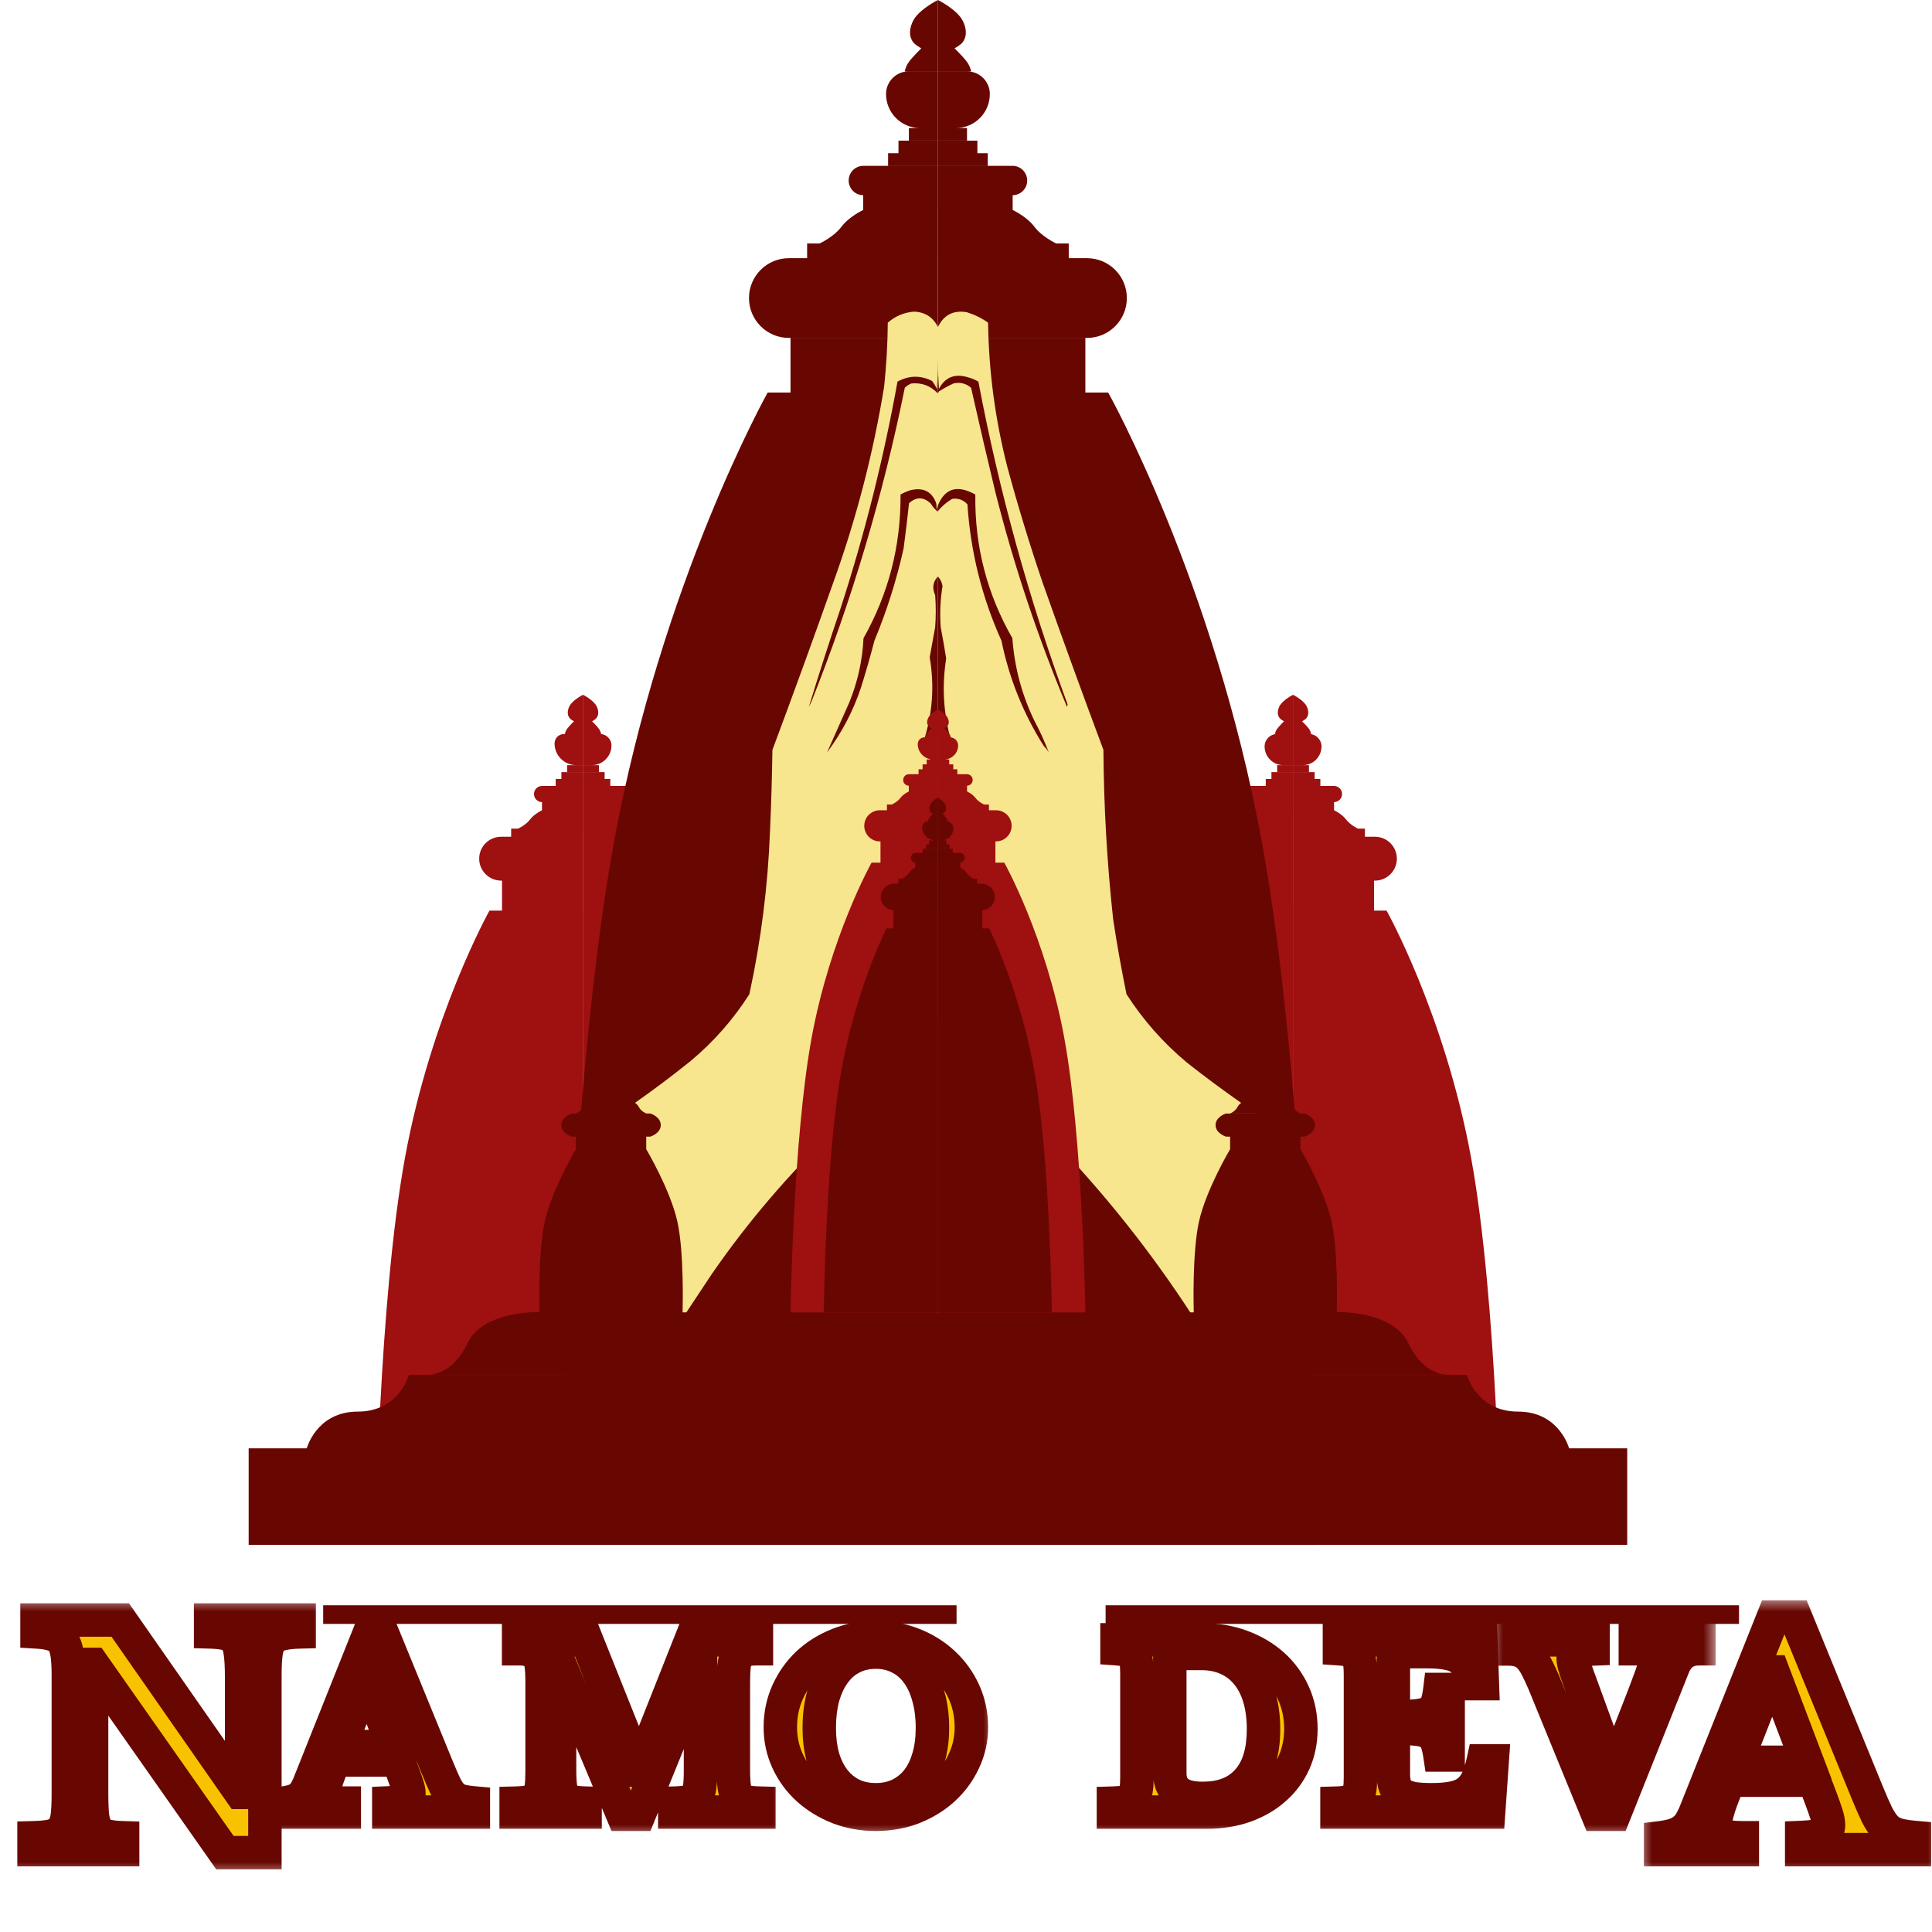
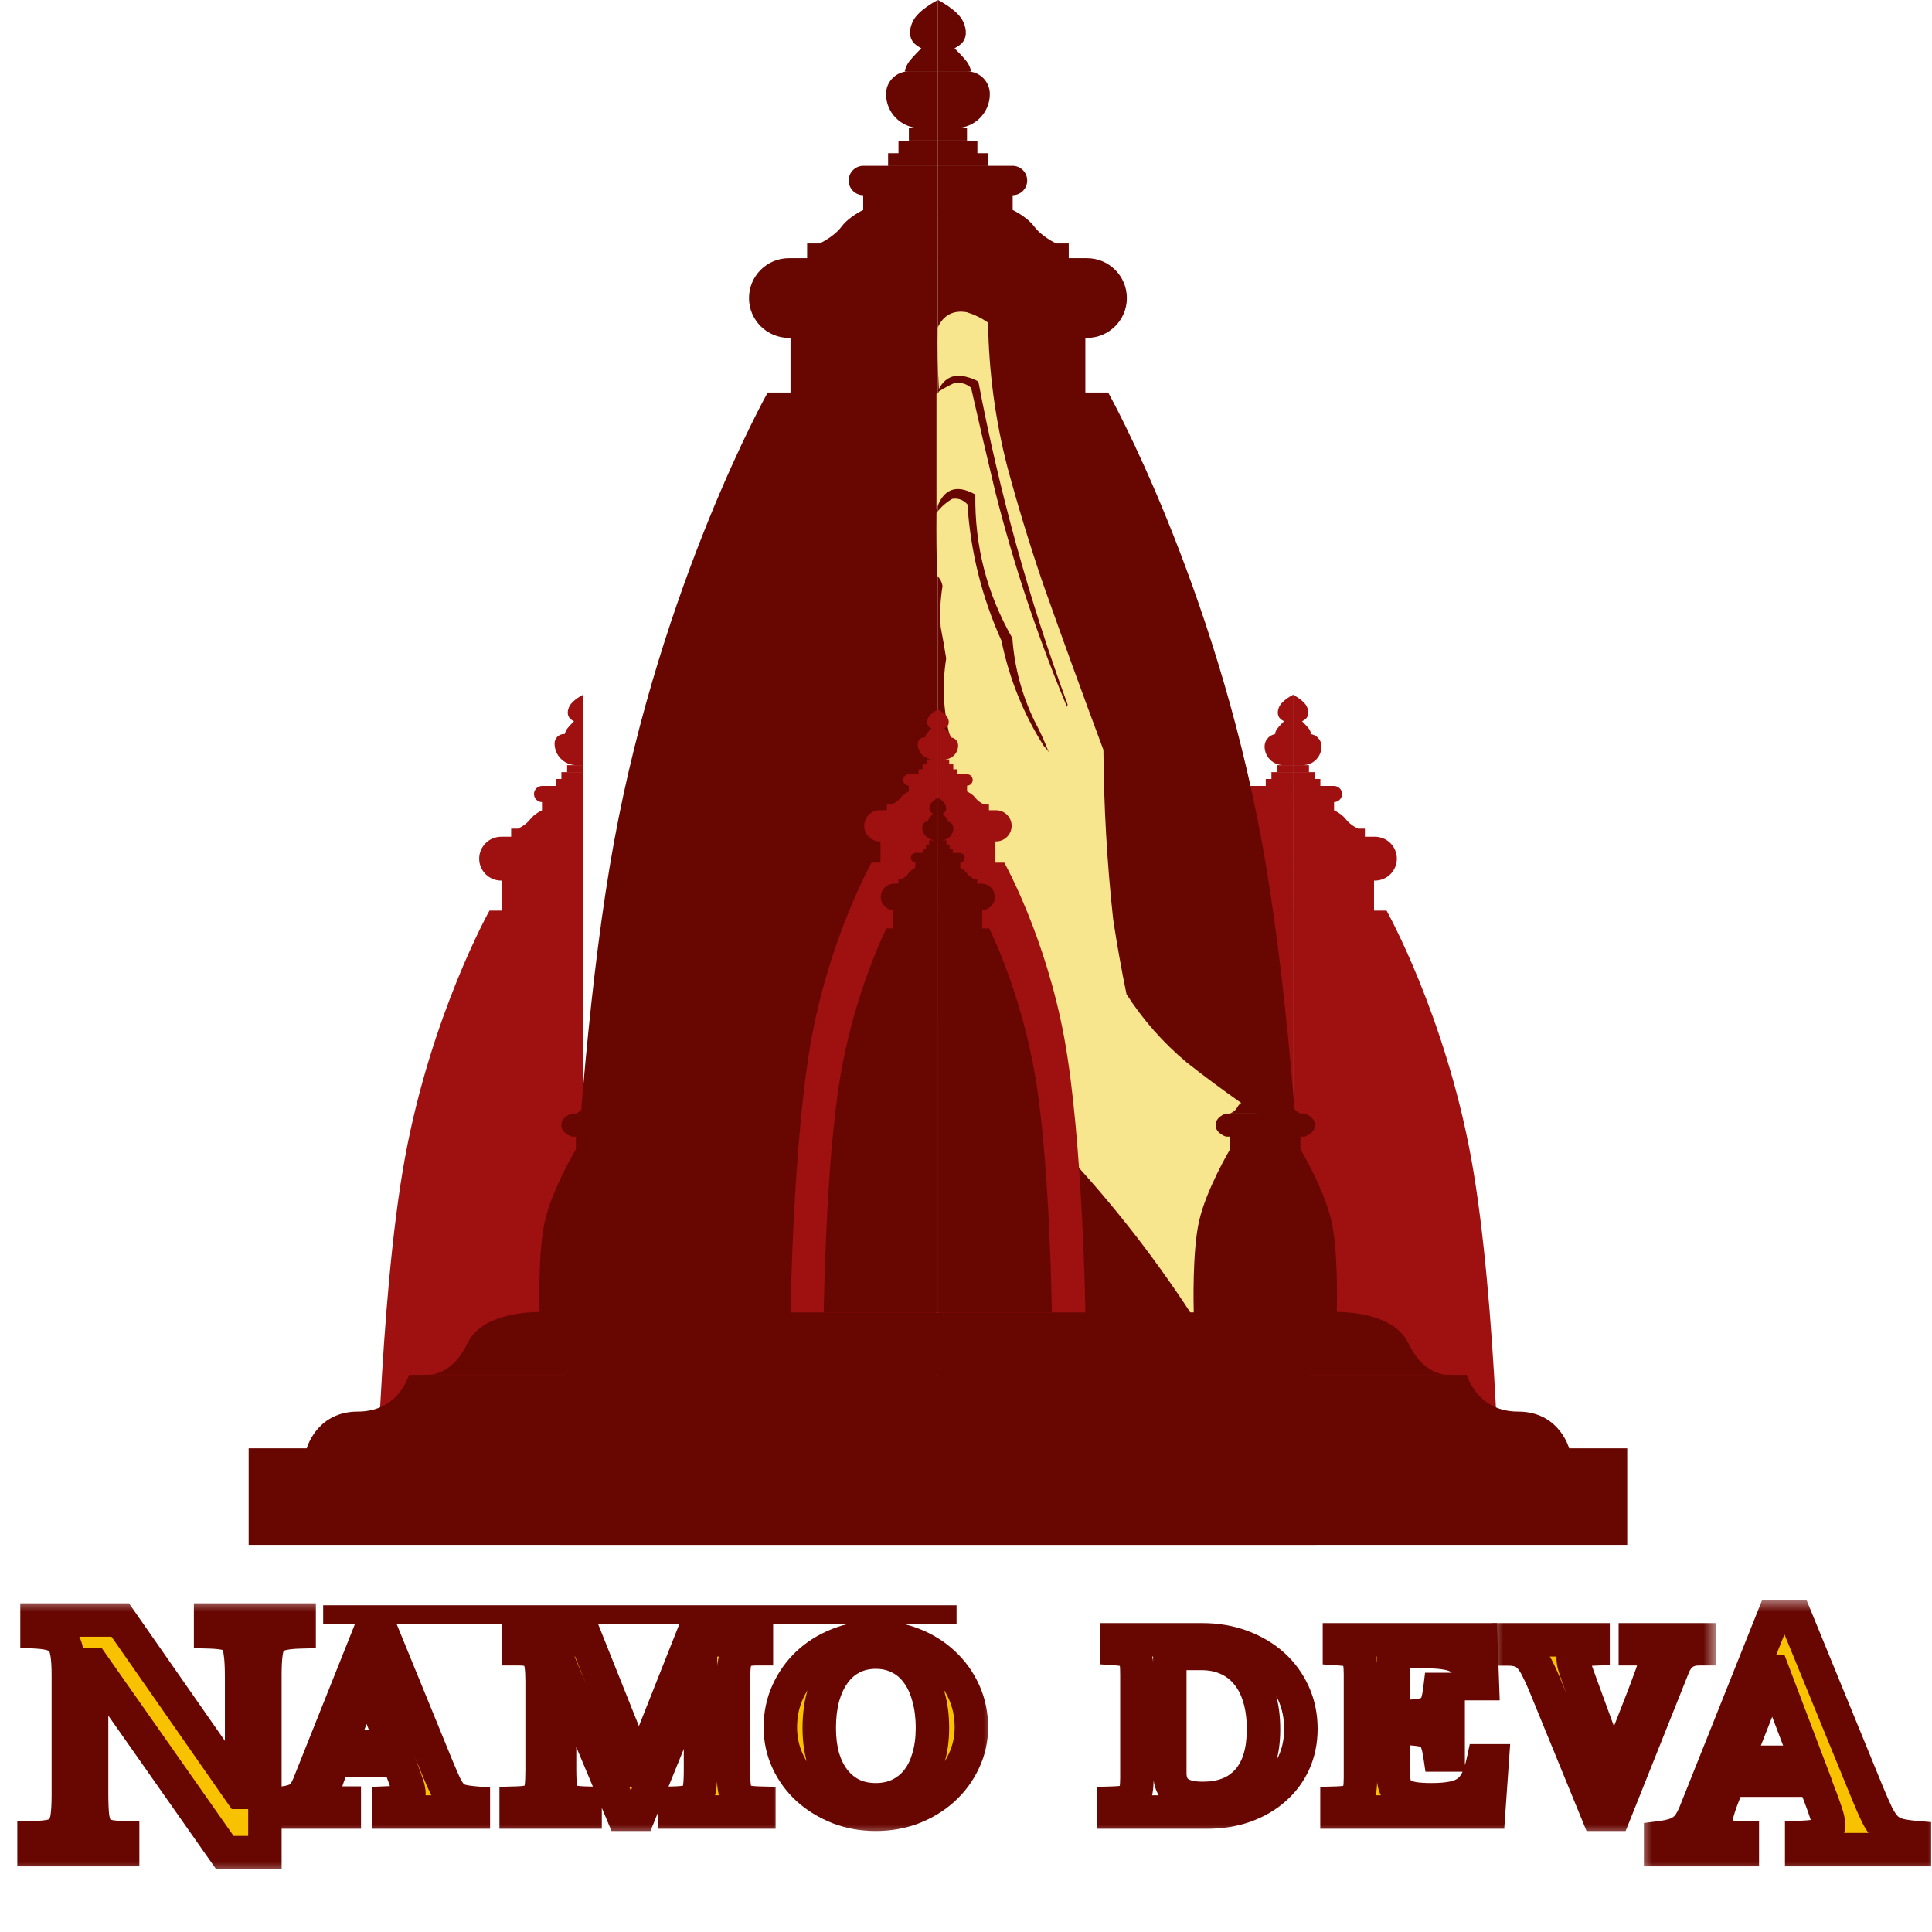
<svg xmlns="http://www.w3.org/2000/svg" width="77" height="77" viewBox="0 0 77 77" fill="none">
  <path d="M23.239 61.551H14.957C14.957 61.551 15.094 51.843 16.141 46.139C17.188 40.434 19.508 36.293 19.508 36.293H23.239V61.551ZM23.239 33.349H23.238V36.292H20.008V35.097H19.972C19.489 35.096 19.098 34.705 19.098 34.223C19.098 33.74 19.489 33.349 19.972 33.349H20.372V33.026H20.646C20.657 33.021 20.961 32.88 21.126 32.659C21.291 32.439 21.593 32.297 21.606 32.291H23.239V33.349ZM23.239 32.29H21.601V31.969H23.239V32.29ZM23.239 31.968H21.605C21.427 31.968 21.282 31.823 21.282 31.645C21.283 31.468 21.427 31.324 21.605 31.324H23.239V31.968ZM23.239 31.323H22.147V31.047H22.374V30.773H23.239V31.323ZM23.239 30.771H22.602V30.496H23.239V30.771ZM23.239 30.495H22.966C22.489 30.495 22.102 30.108 22.102 29.631C22.102 29.423 22.27 29.254 22.479 29.254H23.239V30.495ZM23.239 29.253H22.511C22.512 29.246 22.533 29.141 22.602 29.046C22.673 28.947 22.875 28.747 22.875 28.747C22.872 28.745 22.745 28.681 22.694 28.609C22.589 28.464 22.625 28.287 22.694 28.149C22.818 27.898 23.239 27.689 23.239 27.689V29.253Z" fill="#9F1010" />
-   <path d="M23.233 36.293H23.232V61.551H31.514C31.514 61.551 31.377 51.843 30.331 46.139C29.284 40.434 26.963 36.293 26.963 36.293H26.463V35.097H26.498C26.981 35.097 27.373 34.705 27.373 34.223C27.372 33.74 26.981 33.349 26.498 33.349H23.233V36.293ZM23.232 33.026H23.233V33.348H26.099V33.026H25.826C25.816 33.022 25.511 32.88 25.345 32.659C25.177 32.434 24.865 32.291 24.865 32.291H23.232V33.026ZM23.232 32.29H24.871V31.969H23.232V32.29ZM23.232 31.968H25.189V31.324H23.232V31.968ZM23.232 31.323H24.324V31.047H24.097V30.773H23.232V31.323ZM23.232 30.771H23.87V30.496H23.232V30.771ZM23.232 30.495H23.584C24.018 30.495 24.37 30.144 24.37 29.71C24.369 29.458 24.165 29.254 23.913 29.254H23.232V30.495ZM23.232 29.253H23.96C23.959 29.245 23.938 29.142 23.87 29.047C23.834 28.997 23.766 28.922 23.706 28.859L23.596 28.747C23.602 28.744 23.727 28.68 23.778 28.609C23.882 28.464 23.846 28.287 23.778 28.149C23.654 27.898 23.232 27.689 23.232 27.689V29.253Z" fill="#9F1010" />
  <path d="M51.538 36.293H51.539V61.551H43.257C43.257 61.551 43.392 51.843 44.439 46.139C45.486 40.434 47.807 36.293 47.807 36.293H48.307V35.097H48.271C47.789 35.096 47.397 34.705 47.397 34.223C47.397 33.74 47.789 33.349 48.271 33.349H51.538V36.293ZM51.538 33.348H48.672V33.026H48.945C48.959 33.02 49.26 32.879 49.424 32.659C49.59 32.438 49.896 32.295 49.905 32.291H51.538V33.348ZM51.539 32.29H49.9V31.969H51.539V32.29ZM51.538 31.968H49.582V31.324H51.538V31.968ZM51.539 31.323H50.447V31.047H50.673V30.773H51.539V31.323ZM51.539 30.771H50.901V30.496H51.539V30.771ZM51.539 30.495H51.146C50.735 30.495 50.401 30.162 50.401 29.75C50.401 29.476 50.624 29.254 50.898 29.254H51.539V30.495ZM51.539 29.253H50.81C50.812 29.245 50.833 29.142 50.901 29.047C50.937 28.997 51.005 28.922 51.064 28.859L51.174 28.747C51.169 28.744 51.044 28.68 50.993 28.609C50.888 28.464 50.925 28.287 50.993 28.149C51.117 27.898 51.539 27.689 51.539 27.689V29.253Z" fill="#9F1010" />
  <path d="M51.532 36.293H51.531V61.551H59.813C59.813 61.551 59.676 51.843 58.63 46.139C57.583 40.434 55.262 36.293 55.262 36.293H54.762V35.097H54.798C55.281 35.097 55.672 34.705 55.672 34.223C55.672 33.74 55.281 33.349 54.798 33.349H54.398V33.026H54.125C54.111 33.02 53.809 32.878 53.645 32.658C53.48 32.437 53.175 32.296 53.165 32.291H51.532V36.293ZM51.532 32.29H53.17V31.969H51.532V32.29ZM51.531 31.968H53.166C53.343 31.968 53.488 31.823 53.488 31.645C53.488 31.468 53.343 31.324 53.166 31.324H51.531V31.968ZM51.531 31.323H52.623V31.047H52.396V30.773H51.531V31.323ZM51.531 30.771H52.169V30.496H51.531V30.771ZM51.531 30.495H51.923C52.335 30.495 52.669 30.162 52.669 29.75C52.668 29.476 52.446 29.254 52.172 29.254H51.531V30.495ZM51.531 29.253H52.259C52.258 29.246 52.237 29.141 52.169 29.046C52.133 28.997 52.065 28.922 52.005 28.859L51.895 28.747C51.9 28.745 52.025 28.681 52.077 28.609C52.181 28.464 52.145 28.287 52.077 28.149C51.953 27.898 51.531 27.689 51.531 27.689V29.253Z" fill="#9F1010" />
  <path d="M37.382 61.572H52.441C52.441 61.572 52.193 43.92 50.29 33.547C48.39 23.191 44.181 15.67 44.167 15.645H37.382V61.572ZM37.383 15.644H43.257V13.469H37.383V15.644ZM37.382 10.29H37.383V13.468H43.322C44.2 13.468 44.911 12.757 44.911 11.879C44.911 11.001 44.2 10.29 43.322 10.29H42.595V9.704H42.097C42.081 9.697 41.526 9.438 41.224 9.035C40.919 8.626 40.351 8.365 40.351 8.365H40.36V7.78H40.354C40.678 7.78 40.939 7.519 40.939 7.195C40.939 6.872 40.678 6.61 40.354 6.609H37.382V10.29ZM37.382 6.608H39.368V6.106H38.954V5.605H37.382V6.608ZM37.382 5.604H38.54V5.103H38.115C38.854 5.092 39.45 4.49 39.45 3.748C39.45 3.249 39.045 2.845 38.547 2.845H37.382V5.604ZM37.382 2.844H38.705C38.703 2.832 38.665 2.642 38.54 2.468C38.411 2.288 38.045 1.925 38.044 1.924C38.053 1.919 38.282 1.802 38.375 1.673C38.565 1.409 38.499 1.088 38.375 0.837C38.15 0.383 37.39 0.004 37.382 0V2.844Z" fill="#680702" />
  <path d="M37.381 61.572H22.322C22.322 61.572 22.57 43.92 24.473 33.547C26.373 23.192 30.581 15.671 30.596 15.645H37.381V61.572ZM37.38 15.644H31.506V13.469H37.38V15.644ZM37.381 8.365H37.38V13.468H31.441C30.563 13.468 29.851 12.757 29.851 11.879C29.851 11.001 30.563 10.29 31.441 10.29H32.168V9.704H32.664C32.664 9.704 33.233 9.444 33.538 9.035C33.844 8.626 34.411 8.365 34.411 8.365H34.403V7.78H34.409C34.085 7.78 33.824 7.519 33.824 7.195C33.824 6.872 34.085 6.61 34.409 6.609H37.381V8.365ZM37.381 6.608H35.395V6.106H35.809V5.605H37.381V6.608ZM37.381 5.604H36.223V5.103H36.649C35.909 5.092 35.313 4.49 35.313 3.748C35.313 3.249 35.717 2.845 36.216 2.845H37.381V5.604ZM37.381 2.844H36.057C36.059 2.834 36.097 2.643 36.223 2.468C36.352 2.288 36.719 1.924 36.719 1.924C36.71 1.919 36.481 1.802 36.388 1.673C36.198 1.409 36.264 1.088 36.388 0.837C36.612 0.383 37.372 0.004 37.381 0V2.844Z" fill="#680702" />
  <path fill-rule="evenodd" clip-rule="evenodd" d="M37.323 20.444C37.493 20.215 37.703 20.028 37.952 19.882C38.191 19.848 38.393 19.921 38.557 20.102C38.682 21.995 39.134 23.805 39.912 25.533C40.222 27.045 40.787 28.447 41.606 29.741C41.682 29.813 41.747 29.895 41.8 29.985C41.636 29.555 41.442 29.131 41.219 28.713C40.721 27.677 40.431 26.584 40.348 25.435C39.334 23.666 38.842 21.757 38.872 19.71C38.108 19.283 37.592 19.479 37.323 20.297C37.323 18.764 37.323 17.231 37.323 15.698C37.371 15.682 37.404 15.649 37.42 15.6C37.604 15.483 37.798 15.377 38.001 15.282C38.264 15.223 38.498 15.28 38.702 15.454C39.015 16.842 39.337 18.228 39.67 19.613C40.41 22.54 41.361 25.394 42.526 28.175C42.534 28.142 42.542 28.11 42.55 28.077C41.01 23.887 39.824 19.598 38.993 15.209C38.864 15.133 38.727 15.076 38.581 15.038C38.054 14.876 37.667 15.031 37.42 15.502C37.372 14.696 37.355 13.88 37.371 13.056C37.603 12.556 37.99 12.352 38.533 12.444C38.838 12.538 39.12 12.676 39.38 12.86C39.408 14.817 39.666 16.741 40.154 18.634C40.573 20.182 41.041 21.715 41.558 23.233C42.345 25.459 43.152 27.677 43.977 29.887C43.992 32.145 44.121 34.396 44.365 36.639C44.516 37.639 44.694 38.634 44.897 39.624C45.555 40.648 46.353 41.553 47.293 42.34C48.702 43.452 50.17 44.479 51.697 45.422C50.509 48.076 49.315 50.726 48.115 53.373C46.534 50.803 44.719 48.405 42.671 46.181C42.29 45.779 41.895 45.396 41.485 45.031C41.759 45.014 42.034 44.998 42.308 44.982C42.483 44.926 42.644 44.844 42.792 44.737C41.337 44.671 40.046 44.182 38.92 43.269C38.097 42.446 37.557 41.46 37.299 40.309C37.267 38.091 37.267 35.873 37.299 33.655C37.427 33.461 37.5 33.249 37.517 33.019C37.432 32.434 37.408 31.847 37.444 31.257C37.548 30.664 37.702 30.085 37.904 29.52C37.599 28.443 37.535 27.35 37.71 26.242C37.644 25.826 37.571 25.41 37.492 24.995C37.451 24.445 37.475 23.899 37.565 23.355C37.537 23.196 37.465 23.057 37.347 22.94C37.323 22.108 37.315 21.276 37.323 20.444Z" fill="#F7E68D" />
-   <path fill-rule="evenodd" clip-rule="evenodd" d="M37.392 13.056C37.407 13.88 37.391 14.695 37.343 15.502C37.289 15.391 37.225 15.285 37.15 15.184C36.687 14.951 36.228 14.959 35.77 15.209C35.216 18.281 34.458 21.299 33.496 24.261C33.055 25.565 32.636 26.869 32.237 28.175C32.27 28.11 32.302 28.044 32.334 27.979C33.952 23.917 35.194 19.742 36.061 15.454C36.137 15.378 36.226 15.321 36.327 15.282C36.751 15.244 37.106 15.383 37.392 15.698C37.408 17.191 37.392 18.675 37.343 20.151C37.185 19.609 36.83 19.405 36.279 19.539C36.144 19.583 36.015 19.64 35.891 19.71C35.906 21.754 35.414 23.662 34.415 25.435C34.372 26.334 34.178 27.199 33.834 28.028C33.541 28.686 33.251 29.338 32.963 29.985C33.553 29.2 34.005 28.335 34.318 27.392C34.511 26.776 34.688 26.157 34.851 25.533C35.345 24.343 35.732 23.12 36.012 21.863C36.093 21.261 36.166 20.657 36.23 20.053C36.527 19.791 36.818 19.8 37.101 20.077C37.19 20.224 37.303 20.346 37.44 20.444C37.448 21.276 37.44 22.108 37.416 22.939C37.184 23.161 37.135 23.422 37.271 23.722C37.303 24.146 37.303 24.57 37.271 24.994C37.198 25.394 37.125 25.794 37.053 26.193C37.248 27.333 37.167 28.45 36.811 29.545C37.336 30.736 37.489 31.976 37.271 33.263C37.335 33.394 37.4 33.524 37.464 33.655C37.496 35.873 37.496 38.091 37.464 40.309C36.958 42.435 35.675 43.814 33.617 44.443C33.073 44.573 32.525 44.671 31.971 44.737C32.108 44.865 32.269 44.946 32.455 44.982C32.729 44.998 33.004 45.014 33.278 45.031C31.441 46.783 29.804 48.7 28.366 50.78C27.792 51.646 27.22 52.51 26.648 53.373C25.448 50.726 24.254 48.076 23.066 45.422C24.618 44.475 26.102 43.431 27.519 42.291C28.442 41.521 29.225 40.632 29.866 39.624C30.331 37.482 30.606 35.313 30.689 33.117C30.737 32.041 30.769 30.964 30.785 29.887C31.611 27.677 32.418 25.459 33.205 23.233C34.126 20.686 34.803 18.076 35.238 15.405C35.327 14.559 35.376 13.711 35.383 12.86C35.682 12.599 36.029 12.452 36.424 12.42C36.875 12.437 37.198 12.649 37.392 13.056Z" fill="#F7E68D" />
  <path d="M58.465 54.795C58.468 54.81 58.839 56.17 60.35 56.255L60.651 56.263C62.171 56.348 62.537 57.723 62.537 57.723H64.853V61.571H9.91V57.723H12.226C12.226 57.723 12.592 56.348 14.112 56.263L14.413 56.255C15.926 56.169 16.295 54.807 16.299 54.795H58.465ZM17.138 54.789C17.017 54.799 16.943 54.789 16.943 54.789H17.138ZM57.82 54.789C57.82 54.789 57.745 54.799 57.624 54.789H57.82ZM25.756 45.802C25.772 45.828 26.716 47.424 26.997 48.687C27.264 49.89 27.21 52.065 27.204 52.305L37.382 52.332L47.577 52.305C47.57 52.064 47.518 49.89 47.785 48.687C48.067 47.417 49.02 45.811 49.026 45.802H51.831C51.846 45.828 52.79 47.424 53.071 48.687C53.332 49.865 53.286 51.974 53.278 52.287C53.965 52.295 55.606 52.431 56.135 53.54C56.627 54.571 57.297 54.761 57.624 54.789H17.138C17.465 54.761 18.135 54.572 18.628 53.54C19.161 52.422 20.827 52.294 21.503 52.288C21.494 51.978 21.449 49.866 21.711 48.687C21.993 47.417 22.946 45.811 22.952 45.802H25.756ZM24.352 41.794C24.382 41.828 24.429 41.882 24.502 41.966C24.729 42.227 24.621 42.391 24.549 42.46C24.682 42.471 24.842 42.508 24.887 42.623C24.971 42.836 24.772 43.037 24.768 43.041H24.763C24.769 43.052 24.808 43.132 24.846 43.249C24.888 43.373 25.09 43.456 25.094 43.458H25.342V43.876H24.358V43.877H25.177C25.192 43.883 25.387 43.967 25.466 44.128C25.549 44.293 25.752 44.376 25.756 44.378H24.358V44.379H25.922C25.936 44.383 26.334 44.511 26.335 44.839C26.334 45.169 25.933 45.296 25.922 45.3H25.756V45.801H22.952V45.3H22.786C22.779 45.297 22.373 45.171 22.373 44.84C22.373 44.51 22.774 44.383 22.786 44.38H24.349V44.379H22.952C22.958 44.376 23.159 44.292 23.241 44.128C23.323 43.962 23.527 43.878 23.531 43.877H23.365V43.458H23.613C23.616 43.457 23.821 43.373 23.862 43.249C23.901 43.131 23.939 43.05 23.944 43.041H23.94C23.936 43.037 23.737 42.836 23.821 42.623C23.866 42.51 24.019 42.472 24.15 42.46C24.077 42.391 23.969 42.227 24.197 41.966C24.27 41.882 24.317 41.828 24.346 41.794V41.788C24.347 41.789 24.348 41.79 24.349 41.791C24.436 41.691 24.358 41.781 24.352 41.788V41.794ZM50.426 41.794C50.456 41.828 50.503 41.882 50.576 41.966C50.803 42.227 50.695 42.391 50.623 42.46C50.756 42.471 50.916 42.508 50.962 42.623C51.045 42.835 50.849 43.035 50.842 43.041H50.837C50.843 43.052 50.882 43.132 50.92 43.249C50.962 43.373 51.164 43.456 51.169 43.458H51.417V43.876H50.432V43.877H51.252C51.266 43.883 51.461 43.967 51.541 44.128C51.623 44.293 51.827 44.376 51.831 44.378H50.432V44.379H51.996C52.01 44.383 52.408 44.511 52.409 44.839C52.409 45.169 52.007 45.296 51.996 45.3H51.83V45.801H49.026V45.3H48.86C48.846 45.295 48.447 45.168 48.447 44.84C48.447 44.513 48.843 44.385 48.86 44.38H50.423V44.379H49.026C49.032 44.376 49.233 44.292 49.315 44.128C49.397 43.962 49.601 43.878 49.605 43.877H49.439V43.458H49.687C49.69 43.457 49.895 43.373 49.936 43.249C49.975 43.131 50.014 43.05 50.018 43.041H50.013C50.003 43.031 49.811 42.833 49.894 42.623C49.939 42.51 50.093 42.472 50.224 42.46C50.152 42.391 50.043 42.227 50.271 41.966C50.344 41.882 50.391 41.828 50.42 41.794V41.788C50.421 41.789 50.422 41.79 50.423 41.791C50.511 41.691 50.433 41.781 50.426 41.788V41.794Z" fill="#680702" />
  <path d="M37.385 30.856H37.383V31.542H37.385L37.383 32.065V34.382H37.385V52.307H31.507C31.507 52.307 31.604 45.417 32.346 41.368C33.086 37.339 34.721 34.409 34.736 34.382H35.092V33.534H35.065C34.723 33.534 34.445 33.255 34.445 32.913C34.445 32.571 34.723 32.293 35.065 32.293H35.349V32.065H35.544C35.547 32.063 35.766 31.961 35.885 31.803C36.004 31.643 36.225 31.542 36.225 31.542H36.221V31.314H36.224C36.098 31.314 35.996 31.211 35.996 31.085C35.996 30.959 36.098 30.856 36.224 30.856H36.609V30.661H37.385V30.856ZM37.385 30.66H36.77V30.464H36.932V30.269H37.385V30.66ZM37.385 29.388H37.383V30.268H37.19C36.851 30.267 36.577 29.993 36.577 29.654C36.577 29.506 36.697 29.387 36.844 29.387H36.868C36.87 29.378 36.885 29.306 36.932 29.24C36.983 29.171 37.123 29.031 37.126 29.028H37.385V29.388ZM37.385 29.027H37.126C37.12 29.025 37.033 28.98 36.997 28.93C36.923 28.827 36.948 28.701 36.997 28.604C37.085 28.425 37.385 28.276 37.385 28.276V29.027Z" fill="#9F1010" />
  <path d="M37.379 31.314H37.38V31.542H37.379L37.38 32.065V34.382H37.379V52.307H43.257C43.257 52.307 43.16 45.417 42.417 41.368C41.678 37.339 40.043 34.41 40.027 34.382H39.672V33.534H39.698C40.041 33.534 40.318 33.255 40.318 32.913C40.318 32.571 40.04 32.293 39.698 32.293H39.414V32.065H39.22C39.22 32.065 38.998 31.962 38.879 31.803C38.76 31.643 38.538 31.542 38.538 31.542H38.542V31.314H38.539C38.665 31.314 38.767 31.211 38.767 31.085C38.767 30.959 38.665 30.856 38.539 30.856H38.154V30.661H37.379V31.314ZM37.379 30.66H37.993V30.464H37.831V30.269H37.379V30.66ZM37.379 30.268H37.629C37.936 30.268 38.186 30.018 38.186 29.711C38.186 29.535 38.047 29.393 37.873 29.388H37.895C37.895 29.388 37.881 29.31 37.831 29.24C37.781 29.171 37.641 29.032 37.638 29.028H37.379V30.268ZM37.379 29.027H37.638C37.641 29.025 37.73 28.98 37.767 28.93C37.841 28.827 37.815 28.701 37.767 28.604C37.678 28.425 37.379 28.276 37.379 28.276V29.027Z" fill="#9F1010" />
  <path d="M37.378 52.307H32.83C32.83 52.307 32.905 46.424 33.48 42.968C34.055 39.511 35.33 37.002 35.33 37.002H37.378V52.307ZM37.377 36.276H37.378V37.001H35.604V36.276H35.624C35.336 36.271 35.104 36.037 35.104 35.748C35.104 35.456 35.342 35.219 35.634 35.219H37.377V36.276ZM37.378 35.218H35.804V35.023H35.953C35.953 35.023 36.125 34.936 36.217 34.8C36.307 34.667 36.472 34.581 36.481 34.577H36.479V34.382H36.498C36.391 34.382 36.304 34.294 36.304 34.187C36.304 34.079 36.391 33.991 36.498 33.991H36.779V33.824H37.378V35.218ZM37.378 33.823H36.904V33.656H37.028V33.49H37.378V33.823ZM37.378 33.489H37.278C36.988 33.489 36.753 33.254 36.753 32.965C36.753 32.839 36.856 32.736 36.982 32.736H36.979C36.98 32.73 36.992 32.668 37.029 32.611C37.067 32.553 37.172 32.438 37.178 32.431H37.378V33.489ZM37.378 32.43H37.178C37.174 32.427 37.106 32.389 37.078 32.347C37.021 32.259 37.041 32.151 37.078 32.067C37.147 31.916 37.378 31.789 37.378 31.789V32.43Z" fill="#680702" />
  <path d="M37.374 52.306H41.922C41.921 52.247 41.844 46.407 41.272 42.968C40.697 39.511 39.423 37.002 39.423 37.002H37.374V52.306ZM37.375 36.276H37.374V37.001H39.148V36.276H39.128C39.416 36.271 39.648 36.037 39.648 35.748C39.648 35.456 39.41 35.219 39.118 35.219H37.375V36.276ZM37.374 33.991H37.375L37.374 34.382V35.023H37.375V35.218H38.948V35.023H38.799C38.799 35.023 38.627 34.936 38.535 34.8C38.445 34.667 38.279 34.581 38.271 34.577H38.273V34.382H38.254C38.361 34.382 38.449 34.294 38.449 34.187C38.449 34.079 38.361 33.991 38.254 33.991H37.973V33.824H37.374V33.991ZM37.374 33.823H37.848V33.656H37.723V33.49H37.374V33.823ZM37.374 33.489H37.523C37.786 33.489 37.999 33.275 37.999 33.013C37.999 32.86 37.874 32.736 37.721 32.736H37.774C37.773 32.732 37.762 32.669 37.724 32.611L37.574 32.43C37.578 32.428 37.646 32.389 37.674 32.347C37.731 32.259 37.711 32.151 37.674 32.067C37.605 31.916 37.374 31.789 37.374 31.789V33.489Z" fill="#680702" />
  <mask id="path-14-outside-1_454_187333" maskUnits="userSpaceOnUse" x="0" y="63.719" width="13" height="11" fill="black">
    <rect fill="white" y="63.719" width="13" height="11" />
    <path d="M8.964 73.838L3.698 66.337H3.651V71.448C3.651 71.844 3.663 72.158 3.687 72.387C3.718 72.617 3.778 72.796 3.865 72.922C3.96 73.049 4.087 73.132 4.245 73.172C4.412 73.212 4.626 73.235 4.887 73.243V73.719H1.357V73.243C1.65 73.235 1.884 73.212 2.058 73.172C2.24 73.124 2.379 73.041 2.474 72.922C2.577 72.803 2.644 72.637 2.676 72.423C2.708 72.201 2.724 71.904 2.724 71.531V66.753C2.724 66.42 2.708 66.147 2.676 65.933C2.644 65.711 2.585 65.536 2.498 65.41C2.411 65.283 2.284 65.196 2.117 65.148C1.959 65.093 1.745 65.057 1.475 65.041V64.566H4.792L9.583 71.436H9.63V66.836C9.63 66.448 9.614 66.139 9.583 65.909C9.559 65.671 9.499 65.489 9.404 65.362C9.317 65.235 9.19 65.152 9.024 65.112C8.865 65.073 8.655 65.049 8.394 65.041V64.566H11.924V65.041C11.631 65.049 11.393 65.077 11.211 65.124C11.037 65.164 10.898 65.243 10.795 65.362C10.7 65.481 10.636 65.651 10.605 65.873C10.573 66.095 10.557 66.388 10.557 66.753V73.838H8.964Z" />
  </mask>
  <path d="M8.964 73.838L3.698 66.337H3.651V71.448C3.651 71.844 3.663 72.158 3.687 72.387C3.718 72.617 3.778 72.796 3.865 72.922C3.96 73.049 4.087 73.132 4.245 73.172C4.412 73.212 4.626 73.235 4.887 73.243V73.719H1.357V73.243C1.65 73.235 1.884 73.212 2.058 73.172C2.24 73.124 2.379 73.041 2.474 72.922C2.577 72.803 2.644 72.637 2.676 72.423C2.708 72.201 2.724 71.904 2.724 71.531V66.753C2.724 66.42 2.708 66.147 2.676 65.933C2.644 65.711 2.585 65.536 2.498 65.41C2.411 65.283 2.284 65.196 2.117 65.148C1.959 65.093 1.745 65.057 1.475 65.041V64.566H4.792L9.583 71.436H9.63V66.836C9.63 66.448 9.614 66.139 9.583 65.909C9.559 65.671 9.499 65.489 9.404 65.362C9.317 65.235 9.19 65.152 9.024 65.112C8.865 65.073 8.655 65.049 8.394 65.041V64.566H11.924V65.041C11.631 65.049 11.393 65.077 11.211 65.124C11.037 65.164 10.898 65.243 10.795 65.362C10.7 65.481 10.636 65.651 10.605 65.873C10.573 66.095 10.557 66.388 10.557 66.753V73.838H8.964Z" fill="#F9C200" />
  <path d="M8.964 73.838L8.419 74.221L8.618 74.504H8.964V73.838ZM3.698 66.337L4.244 65.954L4.045 65.67H3.698V66.337ZM3.651 66.337V65.67H2.984V66.337H3.651ZM3.687 72.387L3.023 72.456L3.025 72.467L3.026 72.478L3.687 72.387ZM3.865 72.922L3.315 73.3L3.323 73.311L3.331 73.322L3.865 72.922ZM4.245 73.172L4.083 73.819L4.091 73.82L4.245 73.172ZM4.887 73.243H5.554V72.597L4.907 72.577L4.887 73.243ZM4.887 73.719V74.385H5.554V73.719H4.887ZM1.357 73.719H0.69V74.385H1.357V73.719ZM1.357 73.243L1.339 72.577L0.69 72.594V73.243H1.357ZM2.058 73.172L2.206 73.822L2.216 73.82L2.226 73.817L2.058 73.172ZM2.474 72.922L1.97 72.486L1.962 72.496L1.953 72.506L2.474 72.922ZM2.676 72.423L3.336 72.521L3.336 72.517L2.676 72.423ZM2.676 65.933L2.016 66.027L2.017 66.03L2.676 65.933ZM2.498 65.41L3.047 65.032L3.047 65.032L2.498 65.41ZM2.117 65.148L1.897 65.777L1.916 65.784L1.934 65.789L2.117 65.148ZM1.475 65.041H0.809V65.67L1.436 65.707L1.475 65.041ZM1.475 64.566V63.899H0.809V64.566H1.475ZM4.792 64.566L5.339 64.184L5.14 63.899H4.792V64.566ZM9.583 71.436L9.036 71.818L9.235 72.103H9.583V71.436ZM9.63 71.436V72.103H10.297V71.436H9.63ZM9.583 65.909L8.919 65.975L8.92 65.988L8.922 66L9.583 65.909ZM9.404 65.362L8.855 65.74L8.863 65.751L8.871 65.762L9.404 65.362ZM9.024 65.112L8.862 65.759L8.869 65.761L9.024 65.112ZM8.394 65.041H7.727V65.688L8.374 65.707L8.394 65.041ZM8.394 64.566V63.899H7.727V64.566H8.394ZM11.924 64.566H12.591V63.899H11.924V64.566ZM11.924 65.041L11.942 65.707L12.591 65.69V65.041H11.924ZM11.211 65.124L11.359 65.774L11.369 65.772L11.379 65.769L11.211 65.124ZM10.795 65.362L10.291 64.925L10.283 64.935L10.274 64.946L10.795 65.362ZM10.557 73.838V74.504H11.224V73.838H10.557ZM8.964 73.838L9.51 73.455L4.244 65.954L3.698 66.337L3.153 66.72L8.419 74.221L8.964 73.838ZM3.698 66.337V65.67H3.651V66.337V67.004H3.698V66.337ZM3.651 66.337H2.984V71.448H3.651H4.317V66.337H3.651ZM3.651 71.448H2.984C2.984 71.854 2.996 72.193 3.023 72.456L3.687 72.387L4.35 72.319C4.329 72.122 4.317 71.835 4.317 71.448H3.651ZM3.687 72.387L3.026 72.478C3.065 72.763 3.147 73.055 3.315 73.3L3.865 72.922L4.414 72.545C4.408 72.536 4.371 72.471 4.347 72.296L3.687 72.387ZM3.865 72.922L3.331 73.322C3.521 73.576 3.781 73.743 4.084 73.819L4.245 73.172L4.407 72.525C4.4 72.523 4.397 72.522 4.396 72.522C4.395 72.521 4.396 72.522 4.397 72.522C4.398 72.523 4.4 72.524 4.4 72.525C4.401 72.526 4.4 72.525 4.398 72.522L3.865 72.922ZM4.245 73.172L4.091 73.82C4.318 73.874 4.581 73.901 4.867 73.91L4.887 73.243L4.907 72.577C4.67 72.57 4.505 72.549 4.4 72.523L4.245 73.172ZM4.887 73.243H4.22V73.719H4.887H5.554V73.243H4.887ZM4.887 73.719V73.052H1.357V73.719V74.385H4.887V73.719ZM1.357 73.719H2.023V73.243H1.357H0.69V73.719H1.357ZM1.357 73.243L1.375 73.91C1.688 73.901 1.97 73.876 2.206 73.822L2.058 73.172L1.91 72.522C1.797 72.548 1.612 72.569 1.339 72.577L1.357 73.243ZM2.058 73.172L2.226 73.817C2.514 73.742 2.79 73.594 2.995 73.339L2.474 72.922L1.953 72.506C1.958 72.5 1.961 72.499 1.956 72.502C1.949 72.506 1.929 72.516 1.89 72.527L2.058 73.172ZM2.474 72.922L2.978 73.359C3.19 73.115 3.292 72.815 3.336 72.521L2.676 72.423L2.017 72.325C1.997 72.459 1.964 72.492 1.97 72.486L2.474 72.922ZM2.676 72.423L3.336 72.517C3.374 72.251 3.39 71.918 3.39 71.531H2.724H2.057C2.057 71.89 2.041 72.152 2.016 72.329L2.676 72.423ZM2.724 71.531H3.39V66.753H2.724H2.057V71.531H2.724ZM2.724 66.753H3.39C3.39 66.403 3.374 66.094 3.336 65.835L2.676 65.933L2.017 66.03C2.042 66.2 2.057 66.437 2.057 66.753H2.724ZM2.676 65.933L3.336 65.838C3.296 65.558 3.213 65.273 3.047 65.032L2.498 65.41L1.948 65.787C1.957 65.8 1.993 65.864 2.016 66.027L2.676 65.933ZM2.498 65.41L3.047 65.032C2.861 64.761 2.596 64.592 2.301 64.507L2.117 65.148L1.934 65.789C1.957 65.796 1.963 65.801 1.96 65.799C1.958 65.798 1.956 65.796 1.954 65.793C1.951 65.791 1.949 65.789 1.948 65.787L2.498 65.41ZM2.117 65.148L2.338 64.519C2.096 64.434 1.813 64.393 1.515 64.376L1.475 65.041L1.436 65.707C1.677 65.721 1.821 65.751 1.897 65.777L2.117 65.148ZM1.475 65.041H2.142V64.566H1.475H0.809V65.041H1.475ZM1.475 64.566V65.232H4.792V64.566V63.899H1.475V64.566ZM4.792 64.566L4.245 64.947L9.036 71.818L9.583 71.436L10.129 71.055L5.339 64.184L4.792 64.566ZM9.583 71.436V72.103H9.63V71.436V70.77H9.583V71.436ZM9.63 71.436H10.297V66.836H9.63H8.963V71.436H9.63ZM9.63 66.836H10.297C10.297 66.435 10.281 66.091 10.243 65.818L9.583 65.909L8.922 66C8.948 66.186 8.963 66.461 8.963 66.836H9.63ZM9.583 65.909L10.246 65.843C10.216 65.541 10.134 65.224 9.938 64.962L9.404 65.362L8.871 65.762C8.866 65.756 8.875 65.765 8.886 65.801C8.898 65.837 8.911 65.893 8.919 65.975L9.583 65.909ZM9.404 65.362L9.954 64.984C9.762 64.706 9.486 64.537 9.178 64.464L9.024 65.112L8.869 65.761C8.887 65.765 8.887 65.768 8.878 65.762C8.874 65.759 8.869 65.755 8.864 65.751C8.86 65.746 8.857 65.742 8.855 65.74L9.404 65.362ZM9.024 65.112L9.186 64.466C8.962 64.41 8.698 64.383 8.414 64.375L8.394 65.041L8.374 65.707C8.612 65.715 8.769 65.736 8.862 65.759L9.024 65.112ZM8.394 65.041H9.06V64.566H8.394H7.727V65.041H8.394ZM8.394 64.566V65.232H11.924V64.566V63.899H8.394V64.566ZM11.924 64.566H11.258V65.041H11.924H12.591V64.566H11.924ZM11.924 65.041L11.906 64.375C11.587 64.383 11.293 64.414 11.043 64.479L11.211 65.124L11.379 65.769C11.493 65.74 11.675 65.715 11.942 65.707L11.924 65.041ZM11.211 65.124L11.063 64.474C10.77 64.541 10.5 64.685 10.291 64.925L10.795 65.362L11.299 65.799C11.3 65.797 11.302 65.795 11.307 65.792C11.313 65.789 11.328 65.781 11.359 65.774L11.211 65.124ZM10.795 65.362L10.274 64.946C10.078 65.191 9.986 65.491 9.945 65.779L10.605 65.873L11.265 65.968C11.275 65.893 11.289 65.843 11.301 65.811C11.313 65.78 11.32 65.773 11.316 65.778L10.795 65.362ZM10.605 65.873L9.945 65.779C9.907 66.045 9.891 66.374 9.891 66.753H10.557H11.224C11.224 66.403 11.239 66.145 11.265 65.968L10.605 65.873ZM10.557 66.753H9.891V73.838H10.557H11.224V66.753H10.557ZM10.557 73.838V73.171H8.964V73.838V74.504H10.557V73.838Z" fill="#680702" mask="url(#path-14-outside-1_454_187333)" />
  <mask id="path-16-outside-2_454_187333" maskUnits="userSpaceOnUse" x="10.395" y="64.22" width="10" height="9" fill="black">
    <rect fill="white" x="10.395" y="64.22" width="10" height="9" />
    <path d="M15.861 70.142H13.338C13.059 70.772 12.919 71.209 12.919 71.453C12.919 71.631 12.985 71.744 13.115 71.792C13.252 71.839 13.454 71.863 13.722 71.863V72.22H11.279V71.863C11.421 71.845 11.543 71.822 11.644 71.792C11.751 71.762 11.844 71.721 11.921 71.667C12.004 71.614 12.075 71.545 12.135 71.462C12.194 71.373 12.251 71.266 12.304 71.141L14.649 65.266H15.309L17.439 70.472C17.564 70.775 17.668 71.013 17.751 71.186C17.841 71.358 17.933 71.492 18.028 71.587C18.129 71.676 18.242 71.738 18.367 71.774C18.497 71.81 18.664 71.836 18.866 71.854V72.22H15.496V71.854C15.781 71.842 15.986 71.813 16.111 71.765C16.236 71.718 16.298 71.622 16.298 71.48C16.298 71.397 16.277 71.29 16.236 71.159C16.194 71.028 16.138 70.868 16.066 70.677L15.861 70.142ZM13.543 69.608H15.665L14.64 66.906H14.604L13.543 69.608Z" />
  </mask>
  <path d="M15.861 70.142H13.338C13.059 70.772 12.919 71.209 12.919 71.453C12.919 71.631 12.985 71.744 13.115 71.792C13.252 71.839 13.454 71.863 13.722 71.863V72.22H11.279V71.863C11.421 71.845 11.543 71.822 11.644 71.792C11.751 71.762 11.844 71.721 11.921 71.667C12.004 71.614 12.075 71.545 12.135 71.462C12.194 71.373 12.251 71.266 12.304 71.141L14.649 65.266H15.309L17.439 70.472C17.564 70.775 17.668 71.013 17.751 71.186C17.841 71.358 17.933 71.492 18.028 71.587C18.129 71.676 18.242 71.738 18.367 71.774C18.497 71.81 18.664 71.836 18.866 71.854V72.22H15.496V71.854C15.781 71.842 15.986 71.813 16.111 71.765C16.236 71.718 16.298 71.622 16.298 71.48C16.298 71.397 16.277 71.29 16.236 71.159C16.194 71.028 16.138 70.868 16.066 70.677L15.861 70.142ZM13.543 69.608H15.665L14.64 66.906H14.604L13.543 69.608Z" fill="#F9C200" />
  <path d="M15.861 70.142L16.484 69.904L16.32 69.476H15.861V70.142ZM13.338 70.142V69.476H12.905L12.729 69.872L13.338 70.142ZM13.115 71.792L12.888 72.418L12.896 72.421L13.115 71.792ZM13.722 71.863H14.388V71.196H13.722V71.863ZM13.722 72.22V72.886H14.388V72.22H13.722ZM11.279 72.22H10.612V72.886H11.279V72.22ZM11.279 71.863L11.196 71.202L10.612 71.275V71.863H11.279ZM11.644 71.792L11.466 71.149L11.456 71.152L11.644 71.792ZM11.921 71.667L11.56 71.106L11.551 71.112L11.541 71.119L11.921 71.667ZM12.135 71.462L12.677 71.849L12.684 71.841L12.69 71.832L12.135 71.462ZM12.304 71.141L12.917 71.404L12.92 71.396L12.923 71.388L12.304 71.141ZM14.649 65.266V64.599H14.197L14.03 65.019L14.649 65.266ZM15.309 65.266L15.926 65.013L15.756 64.599H15.309V65.266ZM17.439 70.472L16.822 70.725L16.823 70.726L17.439 70.472ZM17.751 71.186L17.151 71.475L17.155 71.484L17.159 71.492L17.751 71.186ZM18.028 71.587L17.556 72.058L17.571 72.073L17.587 72.087L18.028 71.587ZM18.367 71.774L18.183 72.415L18.191 72.417L18.367 71.774ZM18.866 71.854H19.532V71.244L18.924 71.19L18.866 71.854ZM18.866 72.22V72.886H19.532V72.22H18.866ZM15.496 72.22H14.829V72.886H15.496V72.22ZM15.496 71.854L15.468 71.188L14.829 71.215V71.854H15.496ZM16.111 71.765L16.348 72.388L16.348 72.388L16.111 71.765ZM16.236 71.159L16.871 70.957L16.871 70.957L16.236 71.159ZM16.066 70.677L16.691 70.443L16.689 70.439L16.066 70.677ZM13.543 69.608L12.923 69.364L12.565 70.274H13.543V69.608ZM15.665 69.608V70.274H16.631L16.288 69.371L15.665 69.608ZM14.64 66.906L15.263 66.67L15.1 66.24H14.64V66.906ZM14.604 66.906V66.24H14.15L13.984 66.662L14.604 66.906ZM15.861 70.142V69.476H13.338V70.142V70.809H15.861V70.142ZM13.338 70.142L12.729 69.872C12.584 70.199 12.469 70.49 12.389 70.74C12.313 70.977 12.253 71.226 12.253 71.453H12.919H13.586C13.586 71.454 13.586 71.447 13.588 71.432C13.59 71.417 13.593 71.396 13.598 71.368C13.61 71.312 13.629 71.239 13.659 71.146C13.719 70.958 13.813 70.716 13.948 70.413L13.338 70.142ZM12.919 71.453H12.253C12.253 71.618 12.282 71.817 12.391 72.005C12.508 72.207 12.686 72.345 12.888 72.418L13.115 71.792L13.343 71.165C13.415 71.191 13.494 71.249 13.545 71.337C13.589 71.413 13.586 71.466 13.586 71.453H12.919ZM13.115 71.792L12.896 72.421C13.14 72.506 13.432 72.53 13.722 72.53V71.863V71.196C13.477 71.196 13.364 71.172 13.335 71.162L13.115 71.792ZM13.722 71.863H13.055V72.22H13.722H14.388V71.863H13.722ZM13.722 72.22V71.553H11.279V72.22V72.886H13.722V72.22ZM11.279 72.22H11.945V71.863H11.279H10.612V72.22H11.279ZM11.279 71.863L11.362 72.525C11.528 72.504 11.687 72.474 11.832 72.431L11.644 71.792L11.456 71.152C11.4 71.169 11.315 71.187 11.196 71.202L11.279 71.863ZM11.644 71.792L11.823 72.434C11.989 72.388 12.152 72.318 12.3 72.215L11.921 71.667L11.541 71.119C11.535 71.123 11.514 71.136 11.466 71.149L11.644 71.792ZM11.921 71.667L12.281 72.228C12.438 72.127 12.57 71.999 12.677 71.849L12.135 71.462L11.592 71.074C11.58 71.091 11.57 71.1 11.56 71.106L11.921 71.667ZM12.135 71.462L12.69 71.832C12.777 71.701 12.851 71.556 12.917 71.404L12.304 71.141L11.691 70.878C11.65 70.975 11.612 71.044 11.58 71.092L12.135 71.462ZM12.304 71.141L12.923 71.388L15.268 65.513L14.649 65.266L14.03 65.019L11.685 70.894L12.304 71.141ZM14.649 65.266V65.932H15.309V65.266V64.599H14.649V65.266ZM15.309 65.266L14.692 65.518L16.822 70.725L17.439 70.472L18.056 70.22L15.926 65.013L15.309 65.266ZM17.439 70.472L16.823 70.726C16.95 71.034 17.059 71.286 17.151 71.475L17.751 71.186L18.352 70.896C18.277 70.741 18.179 70.517 18.056 70.219L17.439 70.472ZM17.751 71.186L17.159 71.492C17.267 71.701 17.396 71.898 17.556 72.058L18.028 71.587L18.499 71.115C18.469 71.085 18.414 71.015 18.344 70.879L17.751 71.186ZM18.028 71.587L17.587 72.087C17.759 72.239 17.96 72.351 18.183 72.415L18.367 71.774L18.55 71.133C18.524 71.126 18.498 71.113 18.469 71.087L18.028 71.587ZM18.367 71.774L18.191 72.417C18.374 72.467 18.583 72.499 18.807 72.518L18.866 71.854L18.924 71.19C18.744 71.174 18.621 71.152 18.542 71.131L18.367 71.774ZM18.866 71.854H18.199V72.22H18.866H19.532V71.854H18.866ZM18.866 72.22V71.553H15.496V72.22V72.886H18.866V72.22ZM15.496 72.22H16.163V71.854H15.496H14.829V72.22H15.496ZM15.496 71.854L15.524 72.52C15.818 72.508 16.116 72.477 16.348 72.388L16.111 71.765L15.874 71.142C15.875 71.142 15.845 71.152 15.768 71.163C15.695 71.174 15.596 71.183 15.468 71.188L15.496 71.854ZM16.111 71.765L16.348 72.388C16.518 72.323 16.688 72.208 16.809 72.024C16.927 71.843 16.965 71.648 16.965 71.48H16.298H15.632C15.632 71.454 15.638 71.378 15.694 71.292C15.753 71.203 15.829 71.159 15.874 71.142L16.111 71.765ZM16.298 71.48H16.965C16.965 71.298 16.922 71.116 16.871 70.957L16.236 71.159L15.601 71.361C15.615 71.408 15.624 71.442 15.628 71.464C15.633 71.488 15.632 71.492 15.632 71.48H16.298ZM16.236 71.159L16.871 70.957C16.825 70.811 16.764 70.639 16.691 70.443L16.066 70.677L15.442 70.911C15.511 71.096 15.563 71.245 15.601 71.361L16.236 71.159ZM16.066 70.677L16.689 70.439L16.484 69.904L15.861 70.142L15.239 70.381L15.444 70.916L16.066 70.677ZM13.543 69.608V70.274H15.665V69.608V68.941H13.543V69.608ZM15.665 69.608L16.288 69.371L15.263 66.67L14.64 66.906L14.017 67.143L15.042 69.844L15.665 69.608ZM14.64 66.906V66.24H14.604V66.906V67.573H14.64V66.906ZM14.604 66.906L13.984 66.662L12.923 69.364L13.543 69.608L14.164 69.851L15.225 67.15L14.604 66.906Z" fill="#680702" mask="url(#path-16-outside-2_454_187333)" />
  <mask id="path-18-outside-3_454_187333" maskUnits="userSpaceOnUse" x="65.338" y="63.719" width="12" height="11" fill="black">
    <rect fill="white" x="65.338" y="63.719" width="12" height="11" />
    <path d="M72.294 70.949H68.93C68.557 71.789 68.371 72.371 68.371 72.697C68.371 72.934 68.458 73.085 68.632 73.148C68.815 73.212 69.084 73.243 69.441 73.243V73.719H66.184V73.243C66.374 73.219 66.536 73.188 66.671 73.148C66.814 73.109 66.936 73.053 67.04 72.982C67.15 72.91 67.246 72.819 67.325 72.708C67.404 72.59 67.479 72.447 67.551 72.28L70.677 64.447H71.557L74.398 71.389C74.564 71.793 74.703 72.11 74.814 72.34C74.933 72.57 75.055 72.748 75.182 72.875C75.317 72.994 75.468 73.077 75.634 73.124C75.808 73.172 76.03 73.208 76.3 73.231V73.719H71.806V73.231C72.187 73.216 72.46 73.176 72.626 73.112C72.793 73.049 72.876 72.922 72.876 72.732C72.876 72.621 72.848 72.478 72.793 72.304C72.737 72.13 72.662 71.916 72.567 71.662L72.294 70.949ZM69.203 70.236H72.032L70.665 66.634H70.618L69.203 70.236Z" />
  </mask>
  <path d="M72.294 70.949H68.93C68.557 71.789 68.371 72.371 68.371 72.697C68.371 72.934 68.458 73.085 68.632 73.148C68.815 73.212 69.084 73.243 69.441 73.243V73.719H66.184V73.243C66.374 73.219 66.536 73.188 66.671 73.148C66.814 73.109 66.936 73.053 67.04 72.982C67.15 72.91 67.246 72.819 67.325 72.708C67.404 72.59 67.479 72.447 67.551 72.28L70.677 64.447H71.557L74.398 71.389C74.564 71.793 74.703 72.11 74.814 72.34C74.933 72.57 75.055 72.748 75.182 72.875C75.317 72.994 75.468 73.077 75.634 73.124C75.808 73.172 76.03 73.208 76.3 73.231V73.719H71.806V73.231C72.187 73.216 72.46 73.176 72.626 73.112C72.793 73.049 72.876 72.922 72.876 72.732C72.876 72.621 72.848 72.478 72.793 72.304C72.737 72.13 72.662 71.916 72.567 71.662L72.294 70.949ZM69.203 70.236H72.032L70.665 66.634H70.618L69.203 70.236Z" fill="#F9C200" />
  <path d="M72.294 70.949L72.916 70.71L72.752 70.282H72.294V70.949ZM68.93 70.949V70.282H68.496L68.32 70.679L68.93 70.949ZM68.632 73.148L68.404 73.775L68.413 73.778L68.632 73.148ZM69.441 73.243H70.107V72.577H69.441V73.243ZM69.441 73.719V74.385H70.107V73.719H69.441ZM66.184 73.719H65.517V74.385H66.184V73.719ZM66.184 73.243L66.101 72.582L65.517 72.655V73.243H66.184ZM66.671 73.148L66.493 72.506L66.483 72.509L66.671 73.148ZM67.04 72.982L66.679 72.421L66.669 72.427L66.66 72.434L67.04 72.982ZM67.325 72.708L67.867 73.096L67.874 73.087L67.879 73.078L67.325 72.708ZM67.551 72.28L68.163 72.543L68.167 72.535L68.17 72.528L67.551 72.28ZM70.677 64.447V63.78H70.225L70.058 64.2L70.677 64.447ZM71.557 64.447L72.174 64.194L72.004 63.78H71.557V64.447ZM74.398 71.389L73.781 71.641L73.781 71.643L74.398 71.389ZM74.814 72.34L74.213 72.63L74.217 72.638L74.222 72.646L74.814 72.34ZM75.182 72.875L74.711 73.346L74.725 73.361L74.741 73.375L75.182 72.875ZM75.634 73.124L75.451 73.766L75.459 73.768L75.634 73.124ZM76.3 73.231H76.966V72.621L76.358 72.567L76.3 73.231ZM76.3 73.719V74.385H76.966V73.719H76.3ZM71.806 73.719H71.14V74.385H71.806V73.719ZM71.806 73.231L71.778 72.565L71.14 72.592V73.231H71.806ZM72.626 73.112L72.864 73.736H72.864L72.626 73.112ZM72.793 72.304L73.428 72.102L73.428 72.102L72.793 72.304ZM72.567 71.662L73.191 71.428L73.189 71.424L72.567 71.662ZM69.203 70.236L68.582 69.992L68.225 70.903H69.203V70.236ZM72.032 70.236V70.903H72.998L72.655 69.999L72.032 70.236ZM70.665 66.634L71.288 66.397L71.125 65.967H70.665V66.634ZM70.618 66.634V65.967H70.163L69.997 66.39L70.618 66.634ZM72.294 70.949V70.282H68.93V70.949V71.616H72.294V70.949ZM68.93 70.949L68.32 70.679C68.128 71.111 67.979 71.49 67.876 71.813C67.776 72.123 67.704 72.429 67.704 72.697H68.371H69.037C69.037 72.639 69.058 72.492 69.145 72.219C69.229 71.959 69.358 71.627 69.539 71.219L68.93 70.949ZM68.371 72.697H67.704C67.704 72.891 67.739 73.114 67.859 73.322C67.987 73.542 68.181 73.693 68.404 73.775L68.632 73.148L68.86 72.522C68.88 72.529 68.909 72.543 68.94 72.568C68.971 72.594 68.996 72.624 69.013 72.654C69.046 72.71 69.037 72.739 69.037 72.697H68.371ZM68.632 73.148L68.413 73.778C68.702 73.878 69.061 73.91 69.441 73.91V73.243V72.577C69.107 72.577 68.927 72.545 68.851 72.519L68.632 73.148ZM69.441 73.243H68.774V73.719H69.441H70.107V73.243H69.441ZM69.441 73.719V73.052H66.184V73.719V74.385H69.441V73.719ZM66.184 73.719H66.85V73.243H66.184H65.517V73.719H66.184ZM66.184 73.243L66.266 73.905C66.48 73.878 66.68 73.84 66.859 73.788L66.671 73.148L66.483 72.509C66.392 72.535 66.267 72.561 66.101 72.582L66.184 73.243ZM66.671 73.148L66.849 73.79C67.051 73.734 67.245 73.65 67.419 73.53L67.04 72.982L66.66 72.434C66.628 72.456 66.576 72.483 66.493 72.506L66.671 73.148ZM67.04 72.982L67.4 73.543C67.584 73.424 67.741 73.273 67.867 73.096L67.325 72.708L66.782 72.321C66.751 72.365 66.716 72.397 66.679 72.421L67.04 72.982ZM67.325 72.708L67.879 73.078C67.986 72.918 68.08 72.737 68.163 72.543L67.551 72.28L66.938 72.018C66.879 72.156 66.822 72.261 66.77 72.338L67.325 72.708ZM67.551 72.28L68.17 72.528L71.296 64.694L70.677 64.447L70.058 64.2L66.931 72.033L67.551 72.28ZM70.677 64.447V65.113H71.557V64.447V63.78H70.677V64.447ZM71.557 64.447L70.94 64.699L73.781 71.641L74.398 71.389L75.015 71.136L72.174 64.194L71.557 64.447ZM74.398 71.389L73.781 71.643C73.95 72.052 74.094 72.383 74.213 72.63L74.814 72.34L75.414 72.05C75.311 71.837 75.178 71.534 75.014 71.135L74.398 71.389ZM74.814 72.34L74.222 72.646C74.359 72.912 74.519 73.155 74.711 73.346L75.182 72.875L75.654 72.403C75.592 72.341 75.506 72.227 75.406 72.034L74.814 72.34ZM75.182 72.875L74.741 73.375C74.947 73.557 75.185 73.69 75.451 73.765L75.634 73.124L75.817 72.483C75.75 72.464 75.686 72.431 75.623 72.375L75.182 72.875ZM75.634 73.124L75.459 73.768C75.685 73.829 75.949 73.87 76.241 73.895L76.3 73.231L76.358 72.567C76.111 72.546 75.932 72.515 75.809 72.481L75.634 73.124ZM76.3 73.231H75.633V73.719H76.3H76.966V73.231H76.3ZM76.3 73.719V73.052H71.806V73.719V74.385H76.3V73.719ZM71.806 73.719H72.473V73.231H71.806H71.14V73.719H71.806ZM71.806 73.231L71.834 73.897C72.224 73.881 72.59 73.84 72.864 73.736L72.626 73.112L72.389 72.49C72.33 72.512 72.15 72.55 71.778 72.565L71.806 73.231ZM72.626 73.112L72.864 73.736C73.055 73.663 73.24 73.536 73.371 73.336C73.5 73.139 73.543 72.924 73.543 72.732H72.876H72.209C72.209 72.73 72.21 72.674 72.256 72.604C72.304 72.531 72.365 72.499 72.389 72.49L72.626 73.112ZM72.876 72.732H73.543C73.543 72.523 73.493 72.305 73.428 72.102L72.793 72.304L72.158 72.506C72.179 72.575 72.193 72.629 72.201 72.669C72.205 72.689 72.207 72.704 72.208 72.715C72.209 72.721 72.209 72.725 72.209 72.728C72.209 72.729 72.209 72.73 72.209 72.731C72.209 72.732 72.209 72.732 72.209 72.732H72.876ZM72.793 72.304L73.428 72.102C73.368 71.913 73.289 71.688 73.191 71.428L72.567 71.662L71.943 71.896C72.036 72.144 72.107 72.347 72.158 72.506L72.793 72.304ZM72.567 71.662L73.189 71.424L72.916 70.71L72.294 70.949L71.671 71.188L71.945 71.901L72.567 71.662ZM69.203 70.236V70.903H72.032V70.236V69.569H69.203V70.236ZM72.032 70.236L72.655 69.999L71.288 66.397L70.665 66.634L70.042 66.871L71.409 70.472L72.032 70.236ZM70.665 66.634V65.967H70.618V66.634V67.301H70.665V66.634ZM70.618 66.634L69.997 66.39L68.582 69.992L69.203 70.236L69.823 70.48L71.238 66.878L70.618 66.634Z" fill="#680702" mask="url(#path-18-outside-3_454_187333)" />
  <mask id="path-20-outside-4_454_187333" maskUnits="userSpaceOnUse" x="19.304" y="64.22" width="12" height="9" fill="black">
    <rect fill="white" x="19.304" y="64.22" width="12" height="9" />
    <path d="M25.484 70.553L27.544 65.355H30.147V65.712C29.951 65.712 29.79 65.732 29.666 65.774C29.547 65.81 29.455 65.878 29.389 65.979C29.324 66.08 29.279 66.22 29.256 66.398C29.238 66.57 29.229 66.79 29.229 67.058V70.517C29.229 70.814 29.241 71.049 29.264 71.221C29.288 71.394 29.336 71.527 29.407 71.622C29.478 71.718 29.579 71.78 29.71 71.81C29.847 71.839 30.025 71.857 30.245 71.863V72.22H26.893V71.863C27.113 71.857 27.288 71.839 27.419 71.81C27.556 71.774 27.66 71.712 27.731 71.622C27.808 71.533 27.859 71.408 27.883 71.248C27.906 71.082 27.918 70.859 27.918 70.579V66.407H27.874L25.475 72.309H24.816L22.337 66.407H22.302V70.517C22.302 70.814 22.313 71.049 22.337 71.221C22.361 71.394 22.409 71.527 22.48 71.622C22.551 71.718 22.652 71.78 22.783 71.81C22.92 71.839 23.098 71.857 23.318 71.863V72.22H20.572V71.863C20.792 71.857 20.97 71.839 21.107 71.81C21.244 71.774 21.348 71.712 21.419 71.622C21.496 71.533 21.547 71.408 21.57 71.248C21.594 71.082 21.606 70.859 21.606 70.579V66.995C21.606 66.746 21.594 66.538 21.57 66.371C21.547 66.205 21.502 66.074 21.437 65.979C21.371 65.878 21.276 65.81 21.151 65.774C21.032 65.732 20.872 65.712 20.67 65.712V65.355H23.371L25.449 70.553H25.484Z" />
  </mask>
-   <path d="M25.484 70.553L27.544 65.355H30.147V65.712C29.951 65.712 29.79 65.732 29.666 65.774C29.547 65.81 29.455 65.878 29.389 65.979C29.324 66.08 29.279 66.22 29.256 66.398C29.238 66.57 29.229 66.79 29.229 67.058V70.517C29.229 70.814 29.241 71.049 29.264 71.221C29.288 71.394 29.336 71.527 29.407 71.622C29.478 71.718 29.579 71.78 29.71 71.81C29.847 71.839 30.025 71.857 30.245 71.863V72.22H26.893V71.863C27.113 71.857 27.288 71.839 27.419 71.81C27.556 71.774 27.66 71.712 27.731 71.622C27.808 71.533 27.859 71.408 27.883 71.248C27.906 71.082 27.918 70.859 27.918 70.579V66.407H27.874L25.475 72.309H24.816L22.337 66.407H22.302V70.517C22.302 70.814 22.313 71.049 22.337 71.221C22.361 71.394 22.409 71.527 22.48 71.622C22.551 71.718 22.652 71.78 22.783 71.81C22.92 71.839 23.098 71.857 23.318 71.863V72.22H20.572V71.863C20.792 71.857 20.97 71.839 21.107 71.81C21.244 71.774 21.348 71.712 21.419 71.622C21.496 71.533 21.547 71.408 21.57 71.248C21.594 71.082 21.606 70.859 21.606 70.579V66.995C21.606 66.746 21.594 66.538 21.57 66.371C21.547 66.205 21.502 66.074 21.437 65.979C21.371 65.878 21.276 65.81 21.151 65.774C21.032 65.732 20.872 65.712 20.67 65.712V65.355H23.371L25.449 70.553H25.484Z" fill="#F9C200" />
+   <path d="M25.484 70.553L27.544 65.355H30.147V65.712C29.951 65.712 29.79 65.732 29.666 65.774C29.547 65.81 29.455 65.878 29.389 65.979C29.324 66.08 29.279 66.22 29.256 66.398C29.238 66.57 29.229 66.79 29.229 67.058V70.517C29.229 70.814 29.241 71.049 29.264 71.221C29.288 71.394 29.336 71.527 29.407 71.622C29.478 71.718 29.579 71.78 29.71 71.81C29.847 71.839 30.025 71.857 30.245 71.863V72.22H26.893V71.863C27.113 71.857 27.288 71.839 27.419 71.81C27.556 71.774 27.66 71.712 27.731 71.622C27.808 71.533 27.859 71.408 27.883 71.248C27.906 71.082 27.918 70.859 27.918 70.579V66.407H27.874L25.475 72.309H24.816L22.337 66.407H22.302V70.517C22.302 70.814 22.313 71.049 22.337 71.221C22.361 71.394 22.409 71.527 22.48 71.622C22.551 71.718 22.652 71.78 22.783 71.81C22.92 71.839 23.098 71.857 23.318 71.863V72.22H20.572C20.792 71.857 20.97 71.839 21.107 71.81C21.244 71.774 21.348 71.712 21.419 71.622C21.496 71.533 21.547 71.408 21.57 71.248C21.594 71.082 21.606 70.859 21.606 70.579V66.995C21.606 66.746 21.594 66.538 21.57 66.371C21.547 66.205 21.502 66.074 21.437 65.979C21.371 65.878 21.276 65.81 21.151 65.774C21.032 65.732 20.872 65.712 20.67 65.712V65.355H23.371L25.449 70.553H25.484Z" fill="#F9C200" />
  <path d="M25.484 70.553V71.219H25.937L26.104 70.798L25.484 70.553ZM27.544 65.355V64.688H27.091L26.924 65.109L27.544 65.355ZM30.147 65.355H30.814V64.688H30.147V65.355ZM30.147 65.712V66.378H30.814V65.712H30.147ZM29.666 65.774L29.857 66.412L29.867 66.41L29.876 66.406L29.666 65.774ZM29.389 65.979L28.829 65.617L28.829 65.617L29.389 65.979ZM29.256 66.398L28.595 66.31L28.593 66.32L28.592 66.329L29.256 66.398ZM29.264 71.221L28.604 71.312V71.312L29.264 71.221ZM29.407 71.622L28.874 72.022H28.874L29.407 71.622ZM29.71 71.81L29.562 72.46L29.569 72.461L29.71 71.81ZM30.245 71.863H30.912V71.214L30.263 71.197L30.245 71.863ZM30.245 72.22V72.886H30.912V72.22H30.245ZM26.893 72.22H26.226V72.886H26.893V72.22ZM26.893 71.863L26.875 71.197L26.226 71.214V71.863H26.893ZM27.419 71.81L27.567 72.46L27.577 72.457L27.587 72.455L27.419 71.81ZM27.731 71.622L27.227 71.186L27.219 71.196L27.21 71.206L27.731 71.622ZM27.883 71.248L28.542 71.346L28.543 71.342L27.883 71.248ZM27.918 66.407H28.585V65.74H27.918V66.407ZM27.874 66.407V65.74H27.425L27.256 66.156L27.874 66.407ZM25.475 72.309V72.975H25.924L26.093 72.56L25.475 72.309ZM24.816 72.309L24.201 72.567L24.372 72.975H24.816V72.309ZM22.337 66.407L22.952 66.149L22.78 65.74H22.337V66.407ZM22.302 66.407V65.74H21.635V66.407H22.302ZM22.337 71.221L22.998 71.13V71.13L22.337 71.221ZM22.48 71.622L23.013 71.222V71.222L22.48 71.622ZM22.783 71.81L22.635 72.46L22.641 72.461L22.783 71.81ZM23.318 71.863H23.985V71.214L23.336 71.197L23.318 71.863ZM23.318 72.22V72.886H23.985V72.22H23.318ZM20.572 72.22H19.905V72.886H20.572V72.22ZM20.572 71.863L20.554 71.197L19.905 71.214V71.863H20.572ZM21.107 71.81L21.248 72.461L21.262 72.458L21.275 72.455L21.107 71.81ZM21.419 71.622L20.915 71.186L20.907 71.196L20.898 71.206L21.419 71.622ZM21.57 71.248L22.23 71.346L22.23 71.342L21.57 71.248ZM21.57 66.371L20.91 66.466L20.91 66.466L21.57 66.371ZM21.437 65.979L20.877 66.341L20.882 66.349L20.887 66.357L21.437 65.979ZM21.151 65.774L20.931 66.403L20.95 66.41L20.968 66.415L21.151 65.774ZM20.67 65.712H20.003V66.378H20.67V65.712ZM20.67 65.355V64.688H20.003V65.355H20.67ZM23.371 65.355L23.99 65.108L23.823 64.688H23.371V65.355ZM25.449 70.553L24.83 70.8L24.997 71.219H25.449V70.553ZM25.484 70.553L26.104 70.798L28.163 65.6L27.544 65.355L26.924 65.109L24.864 70.307L25.484 70.553ZM27.544 65.355V66.022H30.147V65.355V64.688H27.544V65.355ZM30.147 65.355H29.48V65.712H30.147H30.814V65.355H30.147ZM30.147 65.712V65.045C29.911 65.045 29.672 65.069 29.455 65.141L29.666 65.774L29.876 66.406C29.909 66.396 29.991 66.378 30.147 66.378V65.712ZM29.666 65.774L29.474 65.135C29.209 65.215 28.984 65.378 28.829 65.617L29.389 65.979L29.949 66.341C29.94 66.354 29.926 66.372 29.905 66.387C29.884 66.403 29.866 66.41 29.857 66.412L29.666 65.774ZM29.389 65.979L28.829 65.617C28.691 65.831 28.626 66.078 28.595 66.31L29.256 66.398L29.916 66.486C29.924 66.427 29.934 66.387 29.942 66.362C29.95 66.337 29.954 66.333 29.949 66.341L29.389 65.979ZM29.256 66.398L28.592 66.329C28.571 66.533 28.562 66.778 28.562 67.058H29.229H29.895C29.895 66.802 29.904 66.607 29.919 66.467L29.256 66.398ZM29.229 67.058H28.562V70.517H29.229H29.895V67.058H29.229ZM29.229 70.517H28.562C28.562 70.826 28.574 71.096 28.604 71.312L29.264 71.221L29.925 71.13C29.907 71.002 29.895 70.802 29.895 70.517H29.229ZM29.264 71.221L28.604 71.312C28.637 71.548 28.71 71.804 28.874 72.022L29.407 71.622L29.94 71.222C29.952 71.238 29.951 71.243 29.946 71.227C29.941 71.212 29.932 71.181 29.925 71.13L29.264 71.221ZM29.407 71.622L28.874 72.022C29.052 72.26 29.299 72.4 29.562 72.46L29.71 71.81L29.858 71.159C29.855 71.159 29.867 71.161 29.887 71.173C29.907 71.186 29.926 71.203 29.94 71.222L29.407 71.622ZM29.71 71.81L29.569 72.461C29.762 72.503 29.986 72.523 30.227 72.529L30.245 71.863L30.263 71.197C30.064 71.191 29.932 71.175 29.852 71.158L29.71 71.81ZM30.245 71.863H29.578V72.22H30.245H30.912V71.863H30.245ZM30.245 72.22V71.553H26.893V72.22V72.886H30.245V72.22ZM26.893 72.22H27.56V71.863H26.893H26.226V72.22H26.893ZM26.893 71.863L26.911 72.529C27.151 72.523 27.375 72.503 27.567 72.46L27.419 71.81L27.271 71.159C27.201 71.175 27.075 71.191 26.875 71.197L26.893 71.863ZM27.419 71.81L27.587 72.455C27.829 72.391 28.071 72.265 28.252 72.039L27.731 71.622L27.21 71.206C27.227 71.185 27.245 71.171 27.256 71.164C27.267 71.158 27.267 71.16 27.251 71.165L27.419 71.81ZM27.731 71.622L28.235 72.059C28.421 71.844 28.506 71.586 28.542 71.346L27.883 71.248L27.223 71.15C27.217 71.189 27.211 71.207 27.209 71.212C27.207 71.216 27.212 71.204 27.227 71.186L27.731 71.622ZM27.883 71.248L28.543 71.342C28.573 71.131 28.585 70.873 28.585 70.579H27.918H27.252C27.252 70.845 27.24 71.032 27.223 71.154L27.883 71.248ZM27.918 70.579H28.585V66.407H27.918H27.252V70.579H27.918ZM27.918 66.407V65.74H27.874V66.407V67.074H27.918V66.407ZM27.874 66.407L27.256 66.156L24.858 72.058L25.475 72.309L26.093 72.56L28.491 66.658L27.874 66.407ZM25.475 72.309V71.642H24.816V72.309V72.975H25.475V72.309ZM24.816 72.309L25.43 72.051L22.952 66.149L22.337 66.407L21.723 66.665L24.201 72.567L24.816 72.309ZM22.337 66.407V65.74H22.302V66.407V67.074H22.337V66.407ZM22.302 66.407H21.635V70.517H22.302H22.968V66.407H22.302ZM22.302 70.517H21.635C21.635 70.826 21.647 71.096 21.677 71.312L22.337 71.221L22.998 71.13C22.98 71.002 22.968 70.802 22.968 70.517H22.302ZM22.337 71.221L21.677 71.312C21.709 71.548 21.783 71.804 21.947 72.022L22.48 71.622L23.013 71.222C23.025 71.238 23.024 71.243 23.019 71.227C23.013 71.212 23.005 71.181 22.998 71.13L22.337 71.221ZM22.48 71.622L21.947 72.022C22.125 72.26 22.371 72.4 22.635 72.46L22.783 71.81L22.931 71.159C22.928 71.159 22.94 71.161 22.959 71.173C22.98 71.186 22.999 71.203 23.013 71.222L22.48 71.622ZM22.783 71.81L22.641 72.461C22.835 72.503 23.059 72.523 23.3 72.529L23.318 71.863L23.336 71.197C23.137 71.191 23.004 71.175 22.924 71.158L22.783 71.81ZM23.318 71.863H22.651V72.22H23.318H23.985V71.863H23.318ZM23.318 72.22V71.553H20.572V72.22V72.886H23.318V72.22ZM20.572 72.22H21.239V71.863H20.572H19.905V72.22H20.572ZM20.572 71.863L20.59 72.529C20.831 72.523 21.055 72.503 21.248 72.461L21.107 71.81L20.965 71.158C20.885 71.175 20.753 71.191 20.554 71.197L20.572 71.863ZM21.107 71.81L21.275 72.455C21.517 72.391 21.759 72.265 21.939 72.039L21.419 71.622L20.898 71.206C20.915 71.185 20.933 71.171 20.944 71.164C20.955 71.158 20.955 71.16 20.939 71.165L21.107 71.81ZM21.419 71.622L21.923 72.059C22.109 71.844 22.194 71.586 22.23 71.346L21.57 71.248L20.911 71.15C20.905 71.189 20.899 71.207 20.897 71.212C20.895 71.216 20.899 71.204 20.915 71.186L21.419 71.622ZM21.57 71.248L22.23 71.342C22.261 71.131 22.273 70.873 22.273 70.579H21.606H20.939C20.939 70.845 20.928 71.032 20.91 71.154L21.57 71.248ZM21.606 70.579H22.273V66.995H21.606H20.939V70.579H21.606ZM21.606 66.995H22.273C22.273 66.728 22.26 66.486 22.23 66.277L21.57 66.371L20.91 66.466C20.928 66.59 20.939 66.764 20.939 66.995H21.606ZM21.57 66.371L22.23 66.277C22.198 66.052 22.13 65.811 21.986 65.601L21.437 65.979L20.887 66.357C20.88 66.345 20.882 66.345 20.888 66.364C20.895 66.382 20.903 66.415 20.91 66.466L21.57 66.371ZM21.437 65.979L21.996 65.617C21.836 65.369 21.601 65.209 21.335 65.133L21.151 65.774L20.968 66.415C20.965 66.414 20.948 66.409 20.927 66.393C20.905 66.377 20.888 66.359 20.877 66.341L21.437 65.979ZM21.151 65.774L21.372 65.145C21.152 65.068 20.907 65.045 20.67 65.045V65.712V66.378C20.837 66.378 20.913 66.397 20.931 66.403L21.151 65.774ZM20.67 65.712H21.337V65.355H20.67H20.003V65.712H20.67ZM20.67 65.355V66.022H23.371V65.355V64.688H20.67V65.355ZM23.371 65.355L22.752 65.602L24.83 70.8L25.449 70.553L26.068 70.305L23.99 65.108L23.371 65.355ZM25.449 70.553V71.219H25.484V70.553V69.886H25.449V70.553Z" fill="#680702" mask="url(#path-20-outside-4_454_187333)" />
  <mask id="path-22-outside-5_454_187333" maskUnits="userSpaceOnUse" x="29.699" y="64.22" width="10" height="9" fill="black">
    <rect fill="white" x="29.699" y="64.22" width="10" height="9" />
    <path d="M34.907 65.266C35.442 65.266 35.941 65.358 36.405 65.542C36.868 65.726 37.27 65.979 37.608 66.3C37.953 66.621 38.224 66.998 38.42 67.432C38.616 67.866 38.714 68.336 38.714 68.841C38.714 69.322 38.613 69.774 38.411 70.196C38.215 70.618 37.944 70.986 37.6 71.301C37.261 71.611 36.86 71.857 36.396 72.041C35.932 72.22 35.436 72.309 34.907 72.309C34.378 72.309 33.882 72.22 33.418 72.041C32.955 71.857 32.55 71.611 32.206 71.301C31.861 70.986 31.591 70.618 31.395 70.196C31.198 69.774 31.1 69.322 31.1 68.841C31.1 68.336 31.198 67.866 31.395 67.432C31.591 66.998 31.858 66.621 32.197 66.3C32.542 65.979 32.946 65.726 33.409 65.542C33.873 65.358 34.372 65.266 34.907 65.266ZM34.907 71.729C35.252 71.729 35.564 71.664 35.843 71.533C36.123 71.397 36.36 71.206 36.556 70.963C36.753 70.713 36.901 70.413 37.002 70.062C37.109 69.706 37.163 69.307 37.163 68.868C37.163 68.404 37.109 67.988 37.002 67.619C36.901 67.245 36.753 66.927 36.556 66.665C36.36 66.398 36.123 66.196 35.843 66.059C35.564 65.917 35.252 65.845 34.907 65.845C34.556 65.845 34.242 65.917 33.962 66.059C33.689 66.196 33.454 66.398 33.258 66.665C33.062 66.927 32.91 67.245 32.803 67.619C32.702 67.988 32.652 68.404 32.652 68.868C32.652 69.307 32.702 69.706 32.803 70.062C32.91 70.413 33.062 70.713 33.258 70.963C33.454 71.206 33.689 71.397 33.962 71.533C34.242 71.664 34.556 71.729 34.907 71.729Z" />
  </mask>
  <path d="M34.907 65.266C35.442 65.266 35.941 65.358 36.405 65.542C36.868 65.726 37.27 65.979 37.608 66.3C37.953 66.621 38.224 66.998 38.42 67.432C38.616 67.866 38.714 68.336 38.714 68.841C38.714 69.322 38.613 69.774 38.411 70.196C38.215 70.618 37.944 70.986 37.6 71.301C37.261 71.611 36.86 71.857 36.396 72.041C35.932 72.22 35.436 72.309 34.907 72.309C34.378 72.309 33.882 72.22 33.418 72.041C32.955 71.857 32.55 71.611 32.206 71.301C31.861 70.986 31.591 70.618 31.395 70.196C31.198 69.774 31.1 69.322 31.1 68.841C31.1 68.336 31.198 67.866 31.395 67.432C31.591 66.998 31.858 66.621 32.197 66.3C32.542 65.979 32.946 65.726 33.409 65.542C33.873 65.358 34.372 65.266 34.907 65.266ZM34.907 71.729C35.252 71.729 35.564 71.664 35.843 71.533C36.123 71.397 36.36 71.206 36.556 70.963C36.753 70.713 36.901 70.413 37.002 70.062C37.109 69.706 37.163 69.307 37.163 68.868C37.163 68.404 37.109 67.988 37.002 67.619C36.901 67.245 36.753 66.927 36.556 66.665C36.36 66.398 36.123 66.196 35.843 66.059C35.564 65.917 35.252 65.845 34.907 65.845C34.556 65.845 34.242 65.917 33.962 66.059C33.689 66.196 33.454 66.398 33.258 66.665C33.062 66.927 32.91 67.245 32.803 67.619C32.702 67.988 32.652 68.404 32.652 68.868C32.652 69.307 32.702 69.706 32.803 70.062C32.91 70.413 33.062 70.713 33.258 70.963C33.454 71.206 33.689 71.397 33.962 71.533C34.242 71.664 34.556 71.729 34.907 71.729Z" fill="#F9C200" />
  <path d="M36.405 65.542L36.159 66.162L36.159 66.162L36.405 65.542ZM37.608 66.3L37.15 66.784L37.154 66.788L37.608 66.3ZM38.42 67.432L37.812 67.707L38.42 67.432ZM38.411 70.196L37.81 69.908L37.806 69.915L38.411 70.196ZM37.6 71.301L38.049 71.794L38.049 71.794L37.6 71.301ZM36.396 72.041L36.635 72.664L36.642 72.661L36.396 72.041ZM33.418 72.041L33.172 72.661L33.179 72.664L33.418 72.041ZM32.206 71.301L31.756 71.794L31.761 71.798L32.206 71.301ZM31.395 70.196L30.79 70.477L31.395 70.196ZM31.395 67.432L32.002 67.707V67.707L31.395 67.432ZM32.197 66.3L31.743 65.812L31.738 65.816L32.197 66.3ZM33.409 65.542L33.656 66.162L33.656 66.162L33.409 65.542ZM35.843 71.533L36.126 72.137L36.136 72.132L35.843 71.533ZM36.556 70.963L37.076 71.381L37.081 71.374L36.556 70.963ZM37.002 70.062L36.364 69.871L36.362 69.878L37.002 70.062ZM37.002 67.619L36.358 67.793L36.362 67.805L37.002 67.619ZM36.556 66.665L36.019 67.06L36.023 67.065L36.556 66.665ZM35.843 66.059L35.54 66.653L35.55 66.658L35.843 66.059ZM33.962 66.059L34.26 66.656L34.265 66.653L33.962 66.059ZM33.258 66.665L33.791 67.066L33.795 67.06L33.258 66.665ZM32.803 67.619L32.162 67.436L32.16 67.443L32.803 67.619ZM32.803 70.062L32.162 70.244L32.166 70.257L32.803 70.062ZM33.258 70.963L32.734 71.375L32.739 71.381L33.258 70.963ZM33.962 71.533L33.664 72.129L33.672 72.133L33.679 72.137L33.962 71.533ZM34.907 65.266V65.932C35.364 65.932 35.779 66.011 36.159 66.162L36.405 65.542L36.651 64.923C36.104 64.705 35.52 64.599 34.907 64.599V65.266ZM36.405 65.542L36.159 66.162C36.549 66.317 36.877 66.525 37.15 66.784L37.608 66.3L38.067 65.816C37.663 65.433 37.188 65.136 36.651 64.923L36.405 65.542ZM37.608 66.3L37.154 66.788C37.434 67.048 37.652 67.353 37.812 67.707L38.42 67.432L39.027 67.158C38.795 66.644 38.473 66.194 38.063 65.812L37.608 66.3ZM38.42 67.432L37.812 67.707C37.967 68.049 38.047 68.424 38.047 68.841H38.714H39.381C39.381 68.247 39.265 67.683 39.027 67.158L38.42 67.432ZM38.714 68.841H38.047C38.047 69.225 37.967 69.579 37.81 69.908L38.411 70.196L39.012 70.484C39.259 69.969 39.381 69.419 39.381 68.841H38.714ZM38.411 70.196L37.806 69.915C37.648 70.257 37.43 70.553 37.15 70.809L37.6 71.301L38.049 71.794C38.459 71.419 38.782 70.979 39.016 70.477L38.411 70.196ZM37.6 71.301L37.15 70.809C36.876 71.059 36.545 71.265 36.15 71.422L36.396 72.041L36.642 72.661C37.174 72.45 37.646 72.162 38.049 71.794L37.6 71.301ZM36.396 72.041L36.157 71.419C35.774 71.566 35.36 71.642 34.907 71.642V72.309V72.975C35.513 72.975 36.09 72.873 36.635 72.664L36.396 72.041ZM34.907 72.309V71.642C34.455 71.642 34.04 71.566 33.658 71.419L33.418 72.041L33.179 72.664C33.724 72.873 34.302 72.975 34.907 72.975V72.309ZM33.418 72.041L33.664 71.422C33.268 71.264 32.933 71.058 32.651 70.805L32.206 71.301L31.761 71.798C32.168 72.163 32.641 72.45 33.172 72.661L33.418 72.041ZM32.206 71.301L32.656 70.809C32.376 70.553 32.158 70.257 31.999 69.915L31.395 70.196L30.79 70.477C31.023 70.979 31.346 71.419 31.756 71.794L32.206 71.301ZM31.395 70.196L31.999 69.915C31.845 69.584 31.767 69.229 31.767 68.841H31.1H30.434C30.434 69.416 30.552 69.964 30.79 70.477L31.395 70.196ZM31.1 68.841H31.767C31.767 68.424 31.847 68.049 32.002 67.707L31.395 67.432L30.787 67.158C30.549 67.683 30.434 68.247 30.434 68.841H31.1ZM31.395 67.432L32.002 67.707C32.163 67.35 32.381 67.044 32.655 66.784L32.197 66.3L31.738 65.816C31.335 66.198 31.018 66.647 30.787 67.158L31.395 67.432ZM32.197 66.3L32.651 66.788C32.932 66.527 33.264 66.317 33.656 66.162L33.409 65.542L33.163 64.923C32.627 65.136 32.151 65.431 31.743 65.812L32.197 66.3ZM33.409 65.542L33.656 66.162C34.035 66.011 34.45 65.932 34.907 65.932V65.266V64.599C34.294 64.599 33.711 64.705 33.163 64.923L33.409 65.542ZM34.907 71.729V72.396C35.338 72.396 35.748 72.314 36.126 72.137L35.843 71.533L35.561 70.929C35.38 71.014 35.166 71.063 34.907 71.063V71.729ZM35.843 71.533L36.136 72.132C36.504 71.952 36.819 71.7 37.076 71.381L36.556 70.963L36.037 70.545C35.902 70.713 35.741 70.841 35.55 70.934L35.843 71.533ZM36.556 70.963L37.081 71.374C37.337 71.048 37.522 70.668 37.643 70.247L37.002 70.062L36.362 69.878C36.281 70.158 36.168 70.378 36.032 70.551L36.556 70.963ZM37.002 70.062L37.641 70.254C37.77 69.825 37.829 69.361 37.829 68.868H37.163H36.496C36.496 69.254 36.449 69.586 36.364 69.871L37.002 70.062ZM37.163 68.868H37.829C37.829 68.354 37.77 67.873 37.642 67.433L37.002 67.619L36.362 67.805C36.448 68.102 36.496 68.454 36.496 68.868H37.163ZM37.002 67.619L37.646 67.446C37.527 67.004 37.345 66.606 37.09 66.265L36.556 66.665L36.023 67.065C36.16 67.248 36.276 67.486 36.359 67.793L37.002 67.619ZM36.556 66.665L37.094 66.271C36.839 65.923 36.519 65.648 36.136 65.46L35.843 66.059L35.55 66.658C35.726 66.744 35.882 66.873 36.019 67.06L36.556 66.665ZM35.843 66.059L36.147 65.466C35.764 65.27 35.347 65.179 34.907 65.179V65.845V66.512C35.157 66.512 35.364 66.563 35.54 66.653L35.843 66.059ZM34.907 65.845V65.179C34.464 65.179 34.043 65.269 33.659 65.466L33.962 66.059L34.265 66.653C34.44 66.564 34.649 66.512 34.907 66.512V65.845ZM33.962 66.059L33.664 65.463C33.288 65.651 32.974 65.926 32.72 66.271L33.258 66.665L33.795 67.06C33.934 66.87 34.09 66.741 34.26 66.656L33.962 66.059ZM33.258 66.665L32.724 66.265C32.471 66.603 32.287 66.998 32.162 67.436L32.803 67.619L33.444 67.802C33.533 67.492 33.652 67.251 33.791 67.065L33.258 66.665ZM32.803 67.619L32.16 67.443C32.041 67.88 31.985 68.357 31.985 68.868H32.652H33.318C33.318 68.451 33.364 68.096 33.446 67.796L32.803 67.619ZM32.652 68.868H31.985C31.985 69.358 32.041 69.818 32.162 70.244L32.803 70.062L33.444 69.88C33.363 69.593 33.318 69.257 33.318 68.868H32.652ZM32.803 70.062L32.166 70.257C32.293 70.674 32.479 71.051 32.734 71.374L33.258 70.963L33.782 70.551C33.644 70.375 33.527 70.151 33.441 69.868L32.803 70.062ZM33.258 70.963L32.739 71.381C32.993 71.697 33.303 71.949 33.664 72.129L33.962 71.533L34.26 70.937C34.075 70.844 33.915 70.716 33.777 70.545L33.258 70.963ZM33.962 71.533L33.679 72.137C34.059 72.314 34.472 72.396 34.907 72.396V71.729V71.063C34.641 71.063 34.424 71.013 34.245 70.929L33.962 71.533Z" fill="#680702" mask="url(#path-22-outside-5_454_187333)" />
  <mask id="path-24-outside-6_454_187333" maskUnits="userSpaceOnUse" x="43.064" y="64.22" width="10" height="9" fill="black">
    <rect fill="white" x="43.064" y="64.22" width="10" height="9" />
    <path d="M44.376 72.22V71.863C44.572 71.857 44.729 71.842 44.848 71.819C44.973 71.789 45.068 71.738 45.134 71.667C45.205 71.59 45.252 71.489 45.276 71.364C45.3 71.233 45.312 71.061 45.312 70.847V66.728C45.312 66.52 45.303 66.353 45.285 66.229C45.267 66.098 45.229 65.997 45.169 65.925C45.11 65.848 45.027 65.798 44.92 65.774C44.819 65.744 44.685 65.723 44.518 65.712V65.355H47.906C48.477 65.355 49.003 65.444 49.484 65.622C49.966 65.801 50.382 66.047 50.732 66.362C51.083 66.677 51.356 67.052 51.553 67.486C51.749 67.919 51.847 68.392 51.847 68.903C51.847 69.391 51.755 69.839 51.571 70.249C51.386 70.654 51.128 71.001 50.795 71.293C50.468 71.584 50.073 71.813 49.609 71.979C49.151 72.139 48.646 72.22 48.093 72.22H44.376ZM46.774 65.899C46.673 65.899 46.622 65.949 46.622 66.05V70.659C46.622 71.004 46.729 71.26 46.943 71.426C47.157 71.593 47.487 71.676 47.933 71.676C48.712 71.676 49.309 71.441 49.725 70.972C50.147 70.502 50.358 69.819 50.358 68.921C50.358 68.446 50.301 68.021 50.189 67.646C50.076 67.272 49.912 66.957 49.698 66.701C49.484 66.44 49.223 66.24 48.914 66.104C48.611 65.967 48.269 65.899 47.888 65.899H46.774Z" />
  </mask>
-   <path d="M44.376 72.22V71.863C44.572 71.857 44.729 71.842 44.848 71.819C44.973 71.789 45.068 71.738 45.134 71.667C45.205 71.59 45.252 71.489 45.276 71.364C45.3 71.233 45.312 71.061 45.312 70.847V66.728C45.312 66.52 45.303 66.353 45.285 66.229C45.267 66.098 45.229 65.997 45.169 65.925C45.11 65.848 45.027 65.798 44.92 65.774C44.819 65.744 44.685 65.723 44.518 65.712V65.355H47.906C48.477 65.355 49.003 65.444 49.484 65.622C49.966 65.801 50.382 66.047 50.732 66.362C51.083 66.677 51.356 67.052 51.553 67.486C51.749 67.919 51.847 68.392 51.847 68.903C51.847 69.391 51.755 69.839 51.571 70.249C51.386 70.654 51.128 71.001 50.795 71.293C50.468 71.584 50.073 71.813 49.609 71.979C49.151 72.139 48.646 72.22 48.093 72.22H44.376ZM46.774 65.899C46.673 65.899 46.622 65.949 46.622 66.05V70.659C46.622 71.004 46.729 71.26 46.943 71.426C47.157 71.593 47.487 71.676 47.933 71.676C48.712 71.676 49.309 71.441 49.725 70.972C50.147 70.502 50.358 69.819 50.358 68.921C50.358 68.446 50.301 68.021 50.189 67.646C50.076 67.272 49.912 66.957 49.698 66.701C49.484 66.44 49.223 66.24 48.914 66.104C48.611 65.967 48.269 65.899 47.888 65.899H46.774Z" fill="#F9C200" />
  <path d="M44.376 72.22H43.709V72.886H44.376V72.22ZM44.376 71.863L44.356 71.197L43.709 71.216V71.863H44.376ZM44.848 71.819L44.979 72.472L44.991 72.47L45.003 72.467L44.848 71.819ZM45.134 71.667L44.644 71.215L44.642 71.216L45.134 71.667ZM45.276 71.364L45.931 71.489L45.932 71.483L45.276 71.364ZM45.285 66.229L44.625 66.319L44.625 66.323L45.285 66.229ZM45.169 65.925L44.641 66.332L44.649 66.342L44.657 66.352L45.169 65.925ZM44.92 65.774L44.731 66.413L44.753 66.42L44.775 66.425L44.92 65.774ZM44.518 65.712H43.852V66.332L44.471 66.376L44.518 65.712ZM44.518 65.355V64.688H43.852V65.355H44.518ZM49.484 65.622L49.253 66.248H49.253L49.484 65.622ZM50.732 66.362L50.287 66.858V66.858L50.732 66.362ZM51.553 67.486L50.945 67.76L51.553 67.486ZM51.571 70.249L52.177 70.526L52.179 70.523L51.571 70.249ZM50.795 71.293L50.356 70.791L50.351 70.795L50.795 71.293ZM49.609 71.979L49.83 72.608L49.834 72.606L49.609 71.979ZM46.943 71.426L46.534 71.953V71.953L46.943 71.426ZM49.725 70.972L49.229 70.526L49.226 70.529L49.725 70.972ZM50.189 67.646L49.55 67.839L50.189 67.646ZM49.698 66.701L49.182 67.123L49.187 67.129L49.698 66.701ZM48.914 66.104L48.64 66.712L48.644 66.713L48.914 66.104ZM44.376 72.22H45.042V71.863H44.376H43.709V72.22H44.376ZM44.376 71.863L44.396 72.529C44.609 72.523 44.809 72.506 44.979 72.472L44.848 71.819L44.718 71.165C44.65 71.178 44.534 71.191 44.356 71.197L44.376 71.863ZM44.848 71.819L45.003 72.467C45.215 72.416 45.444 72.314 45.625 72.118L45.134 71.667L44.642 71.216C44.692 71.162 44.731 71.161 44.694 71.17L44.848 71.819ZM45.134 71.667L45.623 72.119C45.795 71.933 45.889 71.71 45.931 71.489L45.276 71.364L44.621 71.239C44.618 71.254 44.616 71.256 44.62 71.249C44.623 71.242 44.63 71.229 44.644 71.215L45.134 71.667ZM45.276 71.364L45.932 71.483C45.966 71.297 45.978 71.08 45.978 70.847H45.312H44.645C44.645 71.042 44.634 71.169 44.62 71.245L45.276 71.364ZM45.312 70.847H45.978V66.728H45.312H44.645V70.847H45.312ZM45.312 66.728H45.978C45.978 66.506 45.969 66.304 45.945 66.134L45.285 66.229L44.625 66.323C44.637 66.403 44.645 66.534 44.645 66.728H45.312ZM45.285 66.229L45.946 66.138C45.918 65.933 45.848 65.698 45.681 65.499L45.169 65.925L44.657 66.352C44.633 66.323 44.623 66.3 44.62 66.293C44.618 66.287 44.621 66.293 44.625 66.319L45.285 66.229ZM45.169 65.925L45.698 65.519C45.531 65.302 45.304 65.176 45.064 65.123L44.92 65.774L44.775 66.425C44.766 66.423 44.744 66.416 44.716 66.4C44.687 66.382 44.661 66.359 44.641 66.332L45.169 65.925ZM44.92 65.774L45.108 65.134C44.942 65.086 44.756 65.06 44.566 65.046L44.518 65.712L44.471 66.376C44.614 66.387 44.695 66.403 44.731 66.413L44.92 65.774ZM44.518 65.712H45.185V65.355H44.518H43.852V65.712H44.518ZM44.518 65.355V66.022H47.906V65.355V64.688H44.518V65.355ZM47.906 65.355V66.022C48.407 66.022 48.853 66.1 49.253 66.248L49.484 65.622L49.716 64.997C49.153 64.788 48.547 64.688 47.906 64.688V65.355ZM49.484 65.622L49.253 66.248C49.662 66.399 50.004 66.604 50.287 66.858L50.732 66.362L51.178 65.866C50.759 65.49 50.269 65.202 49.716 64.997L49.484 65.622ZM50.732 66.362L50.287 66.858C50.568 67.111 50.787 67.41 50.945 67.76L51.553 67.486L52.16 67.211C51.926 66.694 51.598 66.244 51.178 65.866L50.732 66.362ZM51.553 67.486L50.945 67.76C51.099 68.102 51.18 68.48 51.18 68.903H51.847H52.514C52.514 68.304 52.398 67.737 52.16 67.211L51.553 67.486ZM51.847 68.903H51.18C51.18 69.304 51.105 69.659 50.962 69.976L51.571 70.249L52.179 70.523C52.405 70.02 52.514 69.477 52.514 68.903H51.847ZM51.571 70.249L50.964 69.973C50.819 70.291 50.617 70.562 50.356 70.791L50.795 71.293L51.234 71.794C51.638 71.44 51.954 71.016 52.177 70.526L51.571 70.249ZM50.795 71.293L50.351 70.795C50.096 71.022 49.777 71.21 49.384 71.352L49.609 71.979L49.834 72.606C50.368 72.415 50.84 72.145 51.238 71.79L50.795 71.293ZM49.609 71.979L49.389 71.35C49.011 71.482 48.581 71.553 48.093 71.553V72.22V72.886C48.711 72.886 49.292 72.797 49.83 72.608L49.609 71.979ZM48.093 72.22V71.553H44.376V72.22V72.886H48.093V72.22ZM46.774 65.899V65.232C46.621 65.232 46.383 65.271 46.189 65.465C45.995 65.66 45.956 65.897 45.956 66.05H46.622H47.289C47.289 66.103 47.276 66.264 47.132 66.408C46.988 66.552 46.826 66.565 46.774 66.565V65.899ZM46.622 66.05H45.956V70.659H46.622H47.289V66.05H46.622ZM46.622 70.659H45.956C45.956 71.149 46.115 71.626 46.534 71.953L46.943 71.426L47.353 70.9C47.344 70.893 47.289 70.86 47.289 70.659H46.622ZM46.943 71.426L46.534 71.953C46.919 72.252 47.427 72.343 47.933 72.343V71.676V71.009C47.548 71.009 47.395 70.933 47.353 70.9L46.943 71.426ZM47.933 71.676V72.343C48.853 72.343 49.652 72.059 50.224 71.414L49.725 70.972L49.226 70.529C48.966 70.823 48.571 71.009 47.933 71.009V71.676ZM49.725 70.972L50.221 71.417C50.791 70.782 51.025 69.914 51.025 68.921H50.358H49.691C49.691 69.723 49.502 70.222 49.229 70.526L49.725 70.972ZM50.358 68.921H51.025C51.025 68.394 50.962 67.902 50.827 67.454L50.189 67.646L49.55 67.839C49.641 68.139 49.691 68.497 49.691 68.921H50.358ZM50.189 67.646L50.827 67.454C50.692 67.008 50.49 66.609 50.209 66.273L49.698 66.701L49.187 67.129C49.334 67.305 49.459 67.536 49.55 67.839L50.189 67.646ZM49.698 66.701L50.214 66.279C49.934 65.936 49.588 65.673 49.183 65.494L48.914 66.104L48.644 66.713C48.857 66.808 49.035 66.943 49.182 67.123L49.698 66.701ZM48.914 66.104L49.188 65.496C48.787 65.315 48.35 65.232 47.888 65.232V65.899V66.565C48.188 66.565 48.434 66.619 48.64 66.712L48.914 66.104ZM47.888 65.899V65.232H46.774V65.899V66.565H47.888V65.899Z" fill="#680702" mask="url(#path-24-outside-6_454_187333)" />
  <mask id="path-26-outside-7_454_187333" maskUnits="userSpaceOnUse" x="51.974" y="64.22" width="9" height="9" fill="black">
    <rect fill="white" x="51.974" y="64.22" width="9" height="9" />
    <path d="M55.532 68.422C55.913 68.422 56.219 68.41 56.45 68.386C56.682 68.362 56.861 68.315 56.985 68.243C57.116 68.166 57.208 68.056 57.262 67.914C57.315 67.771 57.357 67.578 57.387 67.334H57.717V69.946H57.387C57.351 69.709 57.303 69.518 57.244 69.376C57.184 69.233 57.089 69.126 56.959 69.055C56.828 68.978 56.65 68.93 56.424 68.912C56.204 68.888 55.907 68.876 55.532 68.876V70.713C55.532 70.903 55.556 71.064 55.603 71.195C55.657 71.325 55.743 71.432 55.862 71.515C55.981 71.593 56.139 71.649 56.335 71.685C56.531 71.715 56.772 71.729 57.057 71.729C57.395 71.729 57.681 71.706 57.913 71.658C58.15 71.611 58.346 71.527 58.501 71.408C58.656 71.29 58.78 71.132 58.876 70.936C58.971 70.734 59.051 70.481 59.116 70.178H59.473L59.33 72.22H53.285V71.863C53.482 71.857 53.642 71.839 53.767 71.81C53.892 71.78 53.987 71.729 54.052 71.658C54.118 71.587 54.162 71.486 54.186 71.355C54.21 71.224 54.222 71.055 54.222 70.847V66.728C54.222 66.52 54.21 66.353 54.186 66.229C54.168 66.098 54.13 65.997 54.07 65.925C54.011 65.848 53.925 65.798 53.812 65.774C53.705 65.744 53.562 65.723 53.384 65.712V65.355H59.018L59.081 67.102H58.697C58.661 66.853 58.605 66.648 58.528 66.487C58.45 66.321 58.343 66.19 58.207 66.095C58.07 65.994 57.892 65.925 57.672 65.89C57.458 65.848 57.194 65.827 56.878 65.827H55.871C55.717 65.827 55.621 65.848 55.586 65.89C55.55 65.925 55.532 66.015 55.532 66.157V68.422Z" />
  </mask>
  <path d="M55.532 68.422C55.913 68.422 56.219 68.41 56.45 68.386C56.682 68.362 56.861 68.315 56.985 68.243C57.116 68.166 57.208 68.056 57.262 67.914C57.315 67.771 57.357 67.578 57.387 67.334H57.717V69.946H57.387C57.351 69.709 57.303 69.518 57.244 69.376C57.184 69.233 57.089 69.126 56.959 69.055C56.828 68.978 56.65 68.93 56.424 68.912C56.204 68.888 55.907 68.876 55.532 68.876V70.713C55.532 70.903 55.556 71.064 55.603 71.195C55.657 71.325 55.743 71.432 55.862 71.515C55.981 71.593 56.139 71.649 56.335 71.685C56.531 71.715 56.772 71.729 57.057 71.729C57.395 71.729 57.681 71.706 57.913 71.658C58.15 71.611 58.346 71.527 58.501 71.408C58.656 71.29 58.78 71.132 58.876 70.936C58.971 70.734 59.051 70.481 59.116 70.178H59.473L59.33 72.22H53.285V71.863C53.482 71.857 53.642 71.839 53.767 71.81C53.892 71.78 53.987 71.729 54.052 71.658C54.118 71.587 54.162 71.486 54.186 71.355C54.21 71.224 54.222 71.055 54.222 70.847V66.728C54.222 66.52 54.21 66.353 54.186 66.229C54.168 66.098 54.13 65.997 54.07 65.925C54.011 65.848 53.925 65.798 53.812 65.774C53.705 65.744 53.562 65.723 53.384 65.712V65.355H59.018L59.081 67.102H58.697C58.661 66.853 58.605 66.648 58.528 66.487C58.45 66.321 58.343 66.19 58.207 66.095C58.07 65.994 57.892 65.925 57.672 65.89C57.458 65.848 57.194 65.827 56.878 65.827H55.871C55.717 65.827 55.621 65.848 55.586 65.89C55.55 65.925 55.532 66.015 55.532 66.157V68.422Z" fill="#F9C200" />
  <path d="M55.532 68.422H54.866V69.088H55.532V68.422ZM56.45 68.386L56.519 69.049H56.519L56.45 68.386ZM56.985 68.243L57.316 68.822L57.325 68.817L56.985 68.243ZM57.262 67.914L57.886 68.148V68.148L57.262 67.914ZM57.387 67.334V66.667H56.796L56.725 67.253L57.387 67.334ZM57.717 67.334H58.383V66.667H57.717V67.334ZM57.717 69.946V70.613H58.383V69.946H57.717ZM57.387 69.946L56.727 70.045L56.812 70.613H57.387V69.946ZM57.244 69.376L57.859 69.119V69.119L57.244 69.376ZM56.959 69.055L56.62 69.629L56.629 69.635L56.639 69.64L56.959 69.055ZM56.424 68.912L56.352 69.575L56.362 69.576L56.371 69.577L56.424 68.912ZM55.532 68.876V68.21H54.866V68.876H55.532ZM55.603 71.195L54.977 71.422L54.981 71.435L54.986 71.447L55.603 71.195ZM55.862 71.515L55.48 72.062L55.489 72.068L55.499 72.074L55.862 71.515ZM56.335 71.685L56.215 72.341L56.225 72.343L56.235 72.344L56.335 71.685ZM57.913 71.658L57.782 71.004L57.779 71.005L57.913 71.658ZM58.501 71.408L58.095 70.88L58.095 70.88L58.501 71.408ZM58.876 70.936L59.475 71.227L59.479 71.22L58.876 70.936ZM59.116 70.178V69.511H58.578L58.465 70.037L59.116 70.178ZM59.473 70.178L60.138 70.225L60.188 69.511H59.473V70.178ZM59.33 72.22V72.886H59.952L59.995 72.266L59.33 72.22ZM53.285 72.22H52.619V72.886H53.285V72.22ZM53.285 71.863L53.265 71.197L52.619 71.216V71.863H53.285ZM53.767 71.81L53.613 71.161H53.613L53.767 71.81ZM54.052 71.658L54.544 72.109L54.544 72.109L54.052 71.658ZM54.186 71.355L54.842 71.474L54.842 71.474L54.186 71.355ZM54.186 66.229L53.525 66.319L53.528 66.336L53.531 66.353L54.186 66.229ZM54.07 65.925L53.542 66.332L53.55 66.342L53.558 66.352L54.07 65.925ZM53.812 65.774L53.633 66.416L53.654 66.422L53.674 66.426L53.812 65.774ZM53.384 65.712H52.717V66.335L53.339 66.377L53.384 65.712ZM53.384 65.355V64.688H52.717V65.355H53.384ZM59.018 65.355L59.684 65.331L59.661 64.688H59.018V65.355ZM59.081 67.102V67.769H59.771L59.747 67.079L59.081 67.102ZM58.697 67.102L58.037 67.197L58.119 67.769H58.697V67.102ZM58.528 66.487L57.923 66.768L57.927 66.776L58.528 66.487ZM58.207 66.095L57.811 66.631L57.818 66.637L57.826 66.642L58.207 66.095ZM57.672 65.89L57.545 66.544L57.555 66.546L57.565 66.548L57.672 65.89ZM55.586 65.89L56.057 66.361L56.075 66.343L56.092 66.324L55.586 65.89ZM55.532 68.422V69.088C55.923 69.088 56.255 69.076 56.519 69.049L56.45 68.386L56.383 67.723C56.183 67.743 55.902 67.755 55.532 67.755V68.422ZM56.45 68.386L56.519 69.049C56.792 69.021 57.076 68.96 57.316 68.822L56.985 68.243L56.655 67.665C56.655 67.665 56.65 67.667 56.638 67.672C56.627 67.676 56.61 67.682 56.586 67.689C56.539 67.701 56.472 67.714 56.383 67.723L56.45 68.386ZM56.985 68.243L57.325 68.817C57.587 68.662 57.779 68.432 57.886 68.148L57.262 67.914L56.638 67.68C56.636 67.683 56.636 67.683 56.637 67.681C56.638 67.68 56.639 67.678 56.642 67.675C56.644 67.672 56.646 67.67 56.648 67.669C56.649 67.668 56.649 67.668 56.646 67.669L56.985 68.243ZM57.262 67.914L57.886 68.148C57.966 67.935 58.016 67.683 58.048 67.415L57.387 67.334L56.725 67.253C56.698 67.472 56.665 67.607 56.638 67.68L57.262 67.914ZM57.387 67.334V68.001H57.717V67.334V66.667H57.387V67.334ZM57.717 67.334H57.05V69.946H57.717H58.383V67.334H57.717ZM57.717 69.946V69.28H57.387V69.946V70.613H57.717V69.946ZM57.387 69.946L58.046 69.847C58.006 69.582 57.948 69.332 57.859 69.119L57.244 69.376L56.629 69.632C56.659 69.704 56.696 69.835 56.727 70.045L57.387 69.946ZM57.244 69.376L57.859 69.119C57.744 68.842 57.547 68.616 57.278 68.469L56.959 69.055L56.639 69.64C56.64 69.641 56.639 69.64 56.637 69.638C56.635 69.636 56.632 69.634 56.63 69.631C56.627 69.629 56.626 69.627 56.626 69.626C56.626 69.626 56.627 69.627 56.629 69.632L57.244 69.376ZM56.959 69.055L57.298 68.481C57.047 68.333 56.758 68.27 56.476 68.248L56.424 68.912L56.371 69.577C56.541 69.59 56.608 69.622 56.62 69.629L56.959 69.055ZM56.424 68.912L56.495 68.249C56.241 68.222 55.917 68.21 55.532 68.21V68.876V69.543C55.897 69.543 56.167 69.555 56.352 69.575L56.424 68.912ZM55.532 68.876H54.866V70.713H55.532H56.199V68.876H55.532ZM55.532 70.713H54.866C54.866 70.954 54.895 71.197 54.977 71.422L55.603 71.195L56.23 70.967C56.217 70.93 56.199 70.852 56.199 70.713H55.532ZM55.603 71.195L54.986 71.447C55.09 71.699 55.259 71.907 55.48 72.062L55.862 71.515L56.244 70.969C56.227 70.957 56.224 70.951 56.221 70.942L55.603 71.195ZM55.862 71.515L55.499 72.074C55.715 72.215 55.965 72.295 56.215 72.341L56.335 71.685L56.454 71.029C56.312 71.003 56.247 70.97 56.225 70.956L55.862 71.515ZM56.335 71.685L56.235 72.344C56.475 72.38 56.751 72.396 57.057 72.396V71.729V71.063C56.792 71.063 56.587 71.049 56.434 71.026L56.335 71.685ZM57.057 71.729V72.396C57.423 72.396 57.756 72.371 58.047 72.311L57.913 71.658L57.779 71.005C57.605 71.04 57.368 71.063 57.057 71.063V71.729ZM57.913 71.658L58.043 72.312C58.358 72.249 58.655 72.131 58.907 71.937L58.501 71.408L58.095 70.88C58.038 70.923 57.943 70.972 57.782 71.004L57.913 71.658ZM58.501 71.408L58.907 71.937C59.153 71.748 59.34 71.505 59.475 71.227L58.876 70.936L58.276 70.645C58.22 70.759 58.158 70.831 58.095 70.88L58.501 71.408ZM58.876 70.936L59.479 71.22C59.602 70.958 59.696 70.654 59.768 70.319L59.116 70.178L58.465 70.037C58.406 70.309 58.339 70.51 58.272 70.652L58.876 70.936ZM59.116 70.178V70.845H59.473V70.178V69.511H59.116V70.178ZM59.473 70.178L58.808 70.132L58.665 72.173L59.33 72.22L59.995 72.266L60.138 70.225L59.473 70.178ZM59.33 72.22V71.553H53.285V72.22V72.886H59.33V72.22ZM53.285 72.22H53.952V71.863H53.285H52.619V72.22H53.285ZM53.285 71.863L53.306 72.529C53.526 72.523 53.736 72.502 53.921 72.458L53.767 71.81L53.613 71.161C53.548 71.176 53.437 71.192 53.265 71.197L53.285 71.863ZM53.767 71.81L53.921 72.458C54.134 72.407 54.363 72.305 54.544 72.109L54.052 71.658L53.561 71.208C53.611 71.153 53.649 71.152 53.613 71.161L53.767 71.81ZM54.052 71.658L54.544 72.109C54.72 71.916 54.804 71.684 54.842 71.474L54.186 71.355L53.53 71.236C53.526 71.26 53.522 71.266 53.525 71.26C53.528 71.253 53.538 71.233 53.561 71.208L54.052 71.658ZM54.186 71.355L54.842 71.474C54.876 71.289 54.888 71.075 54.888 70.847H54.222H53.555C53.555 71.034 53.544 71.16 53.53 71.236L54.186 71.355ZM54.222 70.847H54.888V66.728H54.222H53.555V70.847H54.222ZM54.222 66.728H54.888C54.888 66.501 54.876 66.287 54.841 66.104L54.186 66.229L53.531 66.353C53.544 66.419 53.555 66.539 53.555 66.728H54.222ZM54.186 66.229L54.847 66.138C54.819 65.933 54.749 65.698 54.582 65.499L54.07 65.925L53.558 66.352C53.534 66.323 53.524 66.3 53.521 66.293C53.519 66.287 53.522 66.293 53.525 66.319L54.186 66.229ZM54.07 65.925L54.599 65.519C54.425 65.293 54.187 65.172 53.949 65.121L53.812 65.774L53.674 66.426C53.671 66.426 53.651 66.421 53.624 66.405C53.595 66.388 53.566 66.363 53.542 66.332L54.07 65.925ZM53.812 65.774L53.99 65.132C53.821 65.085 53.628 65.06 53.428 65.046L53.384 65.712L53.339 66.377C53.496 66.387 53.588 66.404 53.633 66.416L53.812 65.774ZM53.384 65.712H54.05V65.355H53.384H52.717V65.712H53.384ZM53.384 65.355V66.022H59.018V65.355V64.688H53.384V65.355ZM59.018 65.355L58.352 65.379L58.414 67.126L59.081 67.102L59.747 67.079L59.684 65.331L59.018 65.355ZM59.081 67.102V66.436H58.697V67.102V67.769H59.081V67.102ZM58.697 67.102L59.357 67.008C59.316 66.716 59.245 66.44 59.129 66.198L58.528 66.487L57.927 66.776C57.965 66.856 58.008 66.989 58.037 67.197L58.697 67.102ZM58.528 66.487L59.133 66.206C59.011 65.944 58.831 65.717 58.587 65.548L58.207 66.095L57.826 66.642C57.856 66.663 57.89 66.697 57.923 66.768L58.528 66.487ZM58.207 66.095L58.603 65.559C58.359 65.378 58.072 65.279 57.779 65.232L57.672 65.89L57.565 66.548C57.712 66.572 57.782 66.61 57.811 66.631L58.207 66.095ZM57.672 65.89L57.799 65.235C57.529 65.183 57.219 65.161 56.878 65.161V65.827V66.494C57.168 66.494 57.387 66.513 57.545 66.544L57.672 65.89ZM56.878 65.827V65.161H55.871V65.827V66.494H56.878V65.827ZM55.871 65.827V65.161C55.77 65.161 55.655 65.167 55.541 65.192C55.45 65.212 55.241 65.268 55.08 65.456L55.586 65.89L56.092 66.324C56.024 66.403 55.953 66.444 55.911 66.464C55.868 66.484 55.837 66.492 55.826 66.494C55.808 66.498 55.817 66.494 55.871 66.494V65.827ZM55.586 65.89L55.114 65.418C54.955 65.578 54.909 65.769 54.892 65.853C54.871 65.957 54.866 66.064 54.866 66.157H55.532H56.199C56.199 66.108 56.202 66.099 56.199 66.114C56.198 66.123 56.191 66.151 56.175 66.189C56.159 66.226 56.125 66.293 56.057 66.361L55.586 65.89ZM55.532 66.157H54.866V68.422H55.532H56.199V66.157H55.532Z" fill="#680702" mask="url(#path-26-outside-7_454_187333)" />
  <mask id="path-28-outside-8_454_187333" maskUnits="userSpaceOnUse" x="59.398" y="64.22" width="9" height="9" fill="black">
    <rect fill="white" x="59.398" y="64.22" width="9" height="9" />
    <path d="M64.303 70.686L65.462 67.718C65.575 67.426 65.664 67.189 65.73 67.004C65.801 66.82 65.854 66.668 65.89 66.549C65.926 66.431 65.95 66.336 65.961 66.264C65.973 66.193 65.979 66.125 65.979 66.059C65.979 65.917 65.926 65.824 65.819 65.783C65.712 65.735 65.498 65.712 65.177 65.712V65.355H67.709V65.712C67.216 65.712 66.874 65.952 66.683 66.434L64.339 72.309H63.679L61.548 67.102C61.429 66.823 61.322 66.594 61.227 66.416C61.132 66.237 61.031 66.098 60.924 65.997C60.817 65.89 60.698 65.819 60.568 65.783C60.443 65.741 60.294 65.72 60.122 65.72V65.355H63.492V65.72C63.337 65.726 63.206 65.735 63.1 65.747C62.998 65.759 62.918 65.78 62.859 65.81C62.799 65.833 62.758 65.869 62.734 65.917C62.71 65.958 62.698 66.012 62.698 66.077C62.698 66.16 62.713 66.258 62.743 66.371C62.773 66.484 62.817 66.621 62.877 66.781L64.303 70.686Z" />
  </mask>
  <path d="M64.303 70.686L65.462 67.718C65.575 67.426 65.664 67.189 65.73 67.004C65.801 66.82 65.854 66.668 65.89 66.549C65.926 66.431 65.95 66.336 65.961 66.264C65.973 66.193 65.979 66.125 65.979 66.059C65.979 65.917 65.926 65.824 65.819 65.783C65.712 65.735 65.498 65.712 65.177 65.712V65.355H67.709V65.712C67.216 65.712 66.874 65.952 66.683 66.434L64.339 72.309H63.679L61.548 67.102C61.429 66.823 61.322 66.594 61.227 66.416C61.132 66.237 61.031 66.098 60.924 65.997C60.817 65.89 60.698 65.819 60.568 65.783C60.443 65.741 60.294 65.72 60.122 65.72V65.355H63.492V65.72C63.337 65.726 63.206 65.735 63.1 65.747C62.998 65.759 62.918 65.78 62.859 65.81C62.799 65.833 62.758 65.869 62.734 65.917C62.71 65.958 62.698 66.012 62.698 66.077C62.698 66.16 62.713 66.258 62.743 66.371C62.773 66.484 62.817 66.621 62.877 66.781L64.303 70.686Z" fill="#F9C200" />
  <path d="M64.303 70.686L63.677 70.915L64.282 72.573L64.924 70.929L64.303 70.686ZM65.462 67.718L66.083 67.96L66.084 67.959L65.462 67.718ZM65.73 67.004L65.108 66.764L65.105 66.772L65.101 66.781L65.73 67.004ZM65.89 66.549L66.529 66.741L66.529 66.741L65.89 66.549ZM65.961 66.264L65.304 66.155L65.304 66.155L65.961 66.264ZM65.819 65.783L65.548 66.392L65.562 66.398L65.577 66.404L65.819 65.783ZM65.177 65.712H64.51V66.378H65.177V65.712ZM65.177 65.355V64.688H64.51V65.355H65.177ZM67.709 65.355H68.376V64.688H67.709V65.355ZM67.709 65.712V66.378H68.376V65.712H67.709ZM66.683 66.434L67.303 66.681L67.304 66.679L66.683 66.434ZM64.339 72.309V72.975H64.79L64.958 72.556L64.339 72.309ZM63.679 72.309L63.062 72.561L63.231 72.975H63.679V72.309ZM61.548 67.102L62.165 66.85L62.162 66.841L61.548 67.102ZM61.227 66.416L60.639 66.73L60.639 66.73L61.227 66.416ZM60.924 65.997L60.453 66.468L60.459 66.475L60.467 66.481L60.924 65.997ZM60.568 65.783L60.357 66.415L60.374 66.421L60.392 66.426L60.568 65.783ZM60.122 65.72H59.455V66.387H60.122V65.72ZM60.122 65.355V64.688H59.455V65.355H60.122ZM63.492 65.355H64.159V64.688H63.492V65.355ZM63.492 65.72L63.517 66.387L64.159 66.362V65.72H63.492ZM63.1 65.747L63.026 65.085L63.022 65.085L63.1 65.747ZM62.859 65.81L63.106 66.429L63.132 66.418L63.157 66.406L62.859 65.81ZM62.734 65.917L63.313 66.247L63.322 66.231L63.33 66.215L62.734 65.917ZM62.877 66.781L63.503 66.553L63.502 66.55L62.877 66.781ZM64.303 70.686L64.924 70.929L66.083 67.96L65.462 67.718L64.841 67.475L63.682 70.444L64.303 70.686ZM65.462 67.718L66.084 67.959C66.198 67.664 66.29 67.42 66.358 67.227L65.73 67.004L65.101 66.781C65.039 66.957 64.952 67.188 64.841 67.476L65.462 67.718ZM65.73 67.004L66.351 67.245C66.426 67.053 66.486 66.883 66.529 66.741L65.89 66.549L65.251 66.358C65.223 66.454 65.176 66.587 65.108 66.764L65.73 67.004ZM65.89 66.549L66.529 66.741C66.567 66.611 66.6 66.486 66.619 66.374L65.961 66.264L65.304 66.155C65.299 66.186 65.284 66.25 65.251 66.358L65.89 66.549ZM65.961 66.264L66.619 66.374C66.636 66.27 66.646 66.165 66.646 66.059H65.979H65.313C65.313 66.084 65.31 66.116 65.304 66.155L65.961 66.264ZM65.979 66.059H66.646C66.646 65.909 66.618 65.725 66.516 65.548C66.407 65.361 66.243 65.233 66.06 65.162L65.819 65.783L65.577 66.404C65.501 66.375 65.418 66.313 65.363 66.218C65.314 66.133 65.313 66.067 65.313 66.059H65.979ZM65.819 65.783L66.09 65.174C65.941 65.108 65.78 65.081 65.652 65.067C65.511 65.051 65.351 65.045 65.177 65.045V65.712V66.378C65.323 66.378 65.431 66.384 65.504 66.392C65.541 66.396 65.563 66.4 65.574 66.402C65.587 66.405 65.574 66.404 65.548 66.392L65.819 65.783ZM65.177 65.712H65.844V65.355H65.177H64.51V65.712H65.177ZM65.177 65.355V66.022H67.709V65.355V64.688H65.177V65.355ZM67.709 65.355H67.042V65.712H67.709H68.376V65.355H67.709ZM67.709 65.712V65.045C67.35 65.045 67.001 65.134 66.699 65.347C66.399 65.558 66.195 65.856 66.064 66.189L66.683 66.434L67.304 66.679C67.362 66.53 67.425 66.466 67.466 66.437C67.506 66.409 67.574 66.378 67.709 66.378V65.712ZM66.683 66.434L66.064 66.186L63.72 72.062L64.339 72.309L64.958 72.556L67.303 66.681L66.683 66.434ZM64.339 72.309V71.642H63.679V72.309V72.975H64.339V72.309ZM63.679 72.309L64.296 72.056L62.165 66.85L61.548 67.102L60.931 67.355L63.062 72.561L63.679 72.309ZM61.548 67.102L62.162 66.841C62.039 66.552 61.923 66.304 61.816 66.102L61.227 66.416L60.639 66.73C60.722 66.884 60.82 67.094 60.935 67.363L61.548 67.102ZM61.227 66.416L61.816 66.102C61.698 65.882 61.557 65.677 61.382 65.512L60.924 65.997L60.467 66.481C60.505 66.518 60.566 66.593 60.639 66.73L61.227 66.416ZM60.924 65.997L61.396 65.525C61.216 65.346 60.998 65.209 60.743 65.14L60.568 65.783L60.392 66.426C60.398 66.428 60.418 66.433 60.453 66.468L60.924 65.997ZM60.568 65.783L60.778 65.15C60.568 65.08 60.345 65.054 60.122 65.054V65.72V66.387C60.243 66.387 60.317 66.402 60.357 66.415L60.568 65.783ZM60.122 65.72H60.788V65.355H60.122H59.455V65.72H60.122ZM60.122 65.355V66.022H63.492V65.355V64.688H60.122V65.355ZM63.492 65.355H62.825V65.72H63.492H64.159V65.355H63.492ZM63.492 65.72L63.466 65.054C63.302 65.061 63.154 65.07 63.026 65.085L63.1 65.747L63.173 66.41C63.259 66.4 63.373 66.392 63.517 66.387L63.492 65.72ZM63.1 65.747L63.022 65.085C62.88 65.102 62.716 65.136 62.561 65.213L62.859 65.81L63.157 66.406C63.146 66.411 63.138 66.414 63.134 66.416C63.13 66.417 63.129 66.418 63.131 66.417C63.133 66.416 63.138 66.415 63.146 66.414C63.154 66.412 63.164 66.411 63.177 66.409L63.1 65.747ZM62.859 65.81L62.611 65.191C62.433 65.262 62.249 65.396 62.138 65.618L62.734 65.917L63.33 66.215C63.267 66.342 63.166 66.405 63.106 66.429L62.859 65.81ZM62.734 65.917L62.155 65.586C62.057 65.758 62.032 65.936 62.032 66.077H62.698H63.365C63.365 66.087 63.364 66.158 63.313 66.247L62.734 65.917ZM62.698 66.077H62.032C62.032 66.235 62.059 66.393 62.098 66.541L62.743 66.371L63.388 66.202C63.367 66.124 63.365 66.085 63.365 66.077H62.698ZM62.743 66.371L62.098 66.541C62.135 66.682 62.188 66.841 62.252 67.013L62.877 66.781L63.502 66.55C63.447 66.401 63.41 66.286 63.388 66.202L62.743 66.371ZM62.877 66.781L62.251 67.01L63.677 70.915L64.303 70.686L64.929 70.457L63.503 66.553L62.877 66.781Z" fill="#680702" mask="url(#path-28-outside-8_454_187333)" />
  <line x1="12.88" y1="64.35" x2="38.124" y2="64.35" stroke="#680702" stroke-width="0.743" />
-   <line x1="44.064" y1="64.35" x2="69.308" y2="64.35" stroke="#680702" stroke-width="0.743" />
</svg>